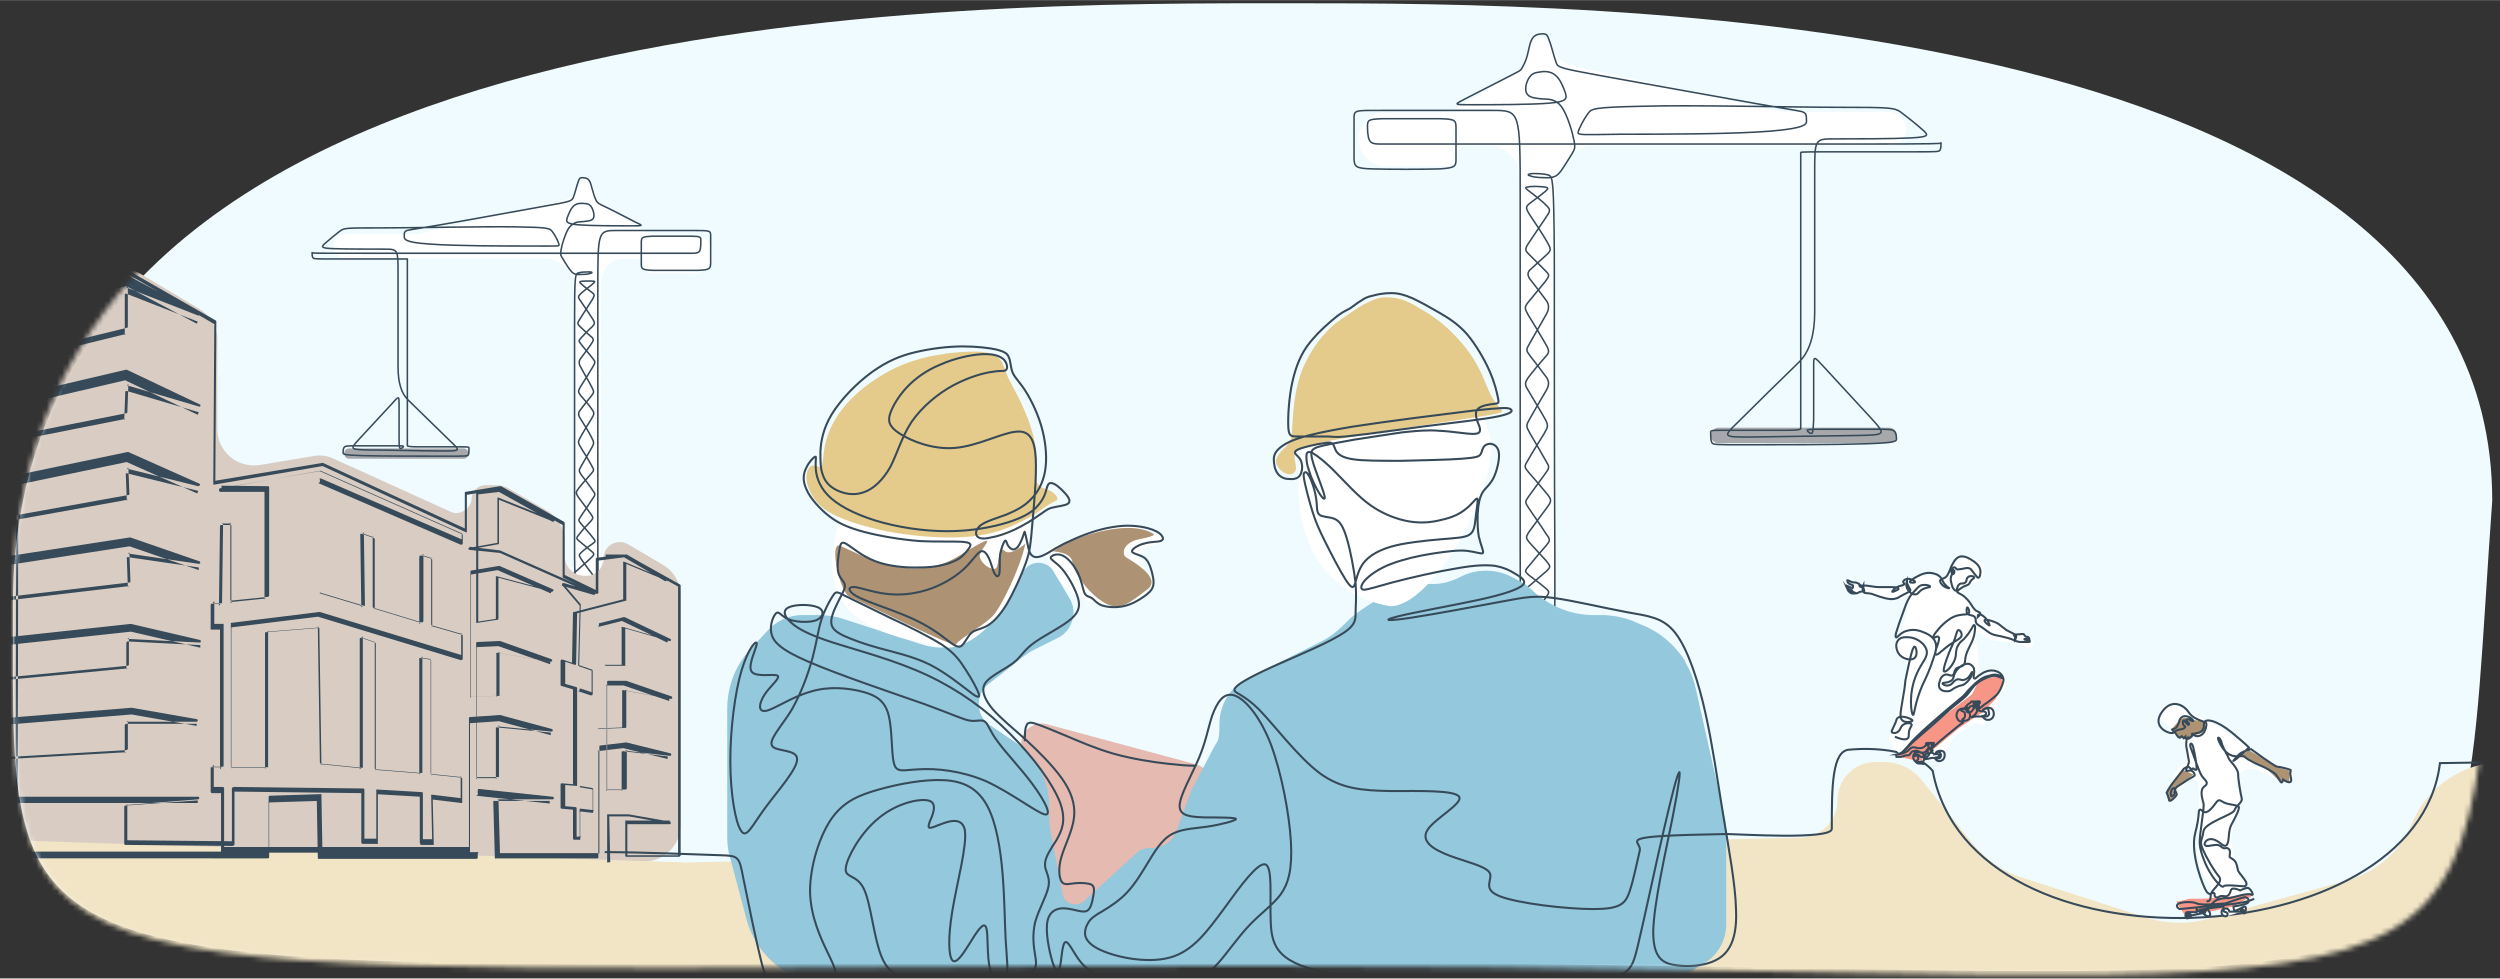
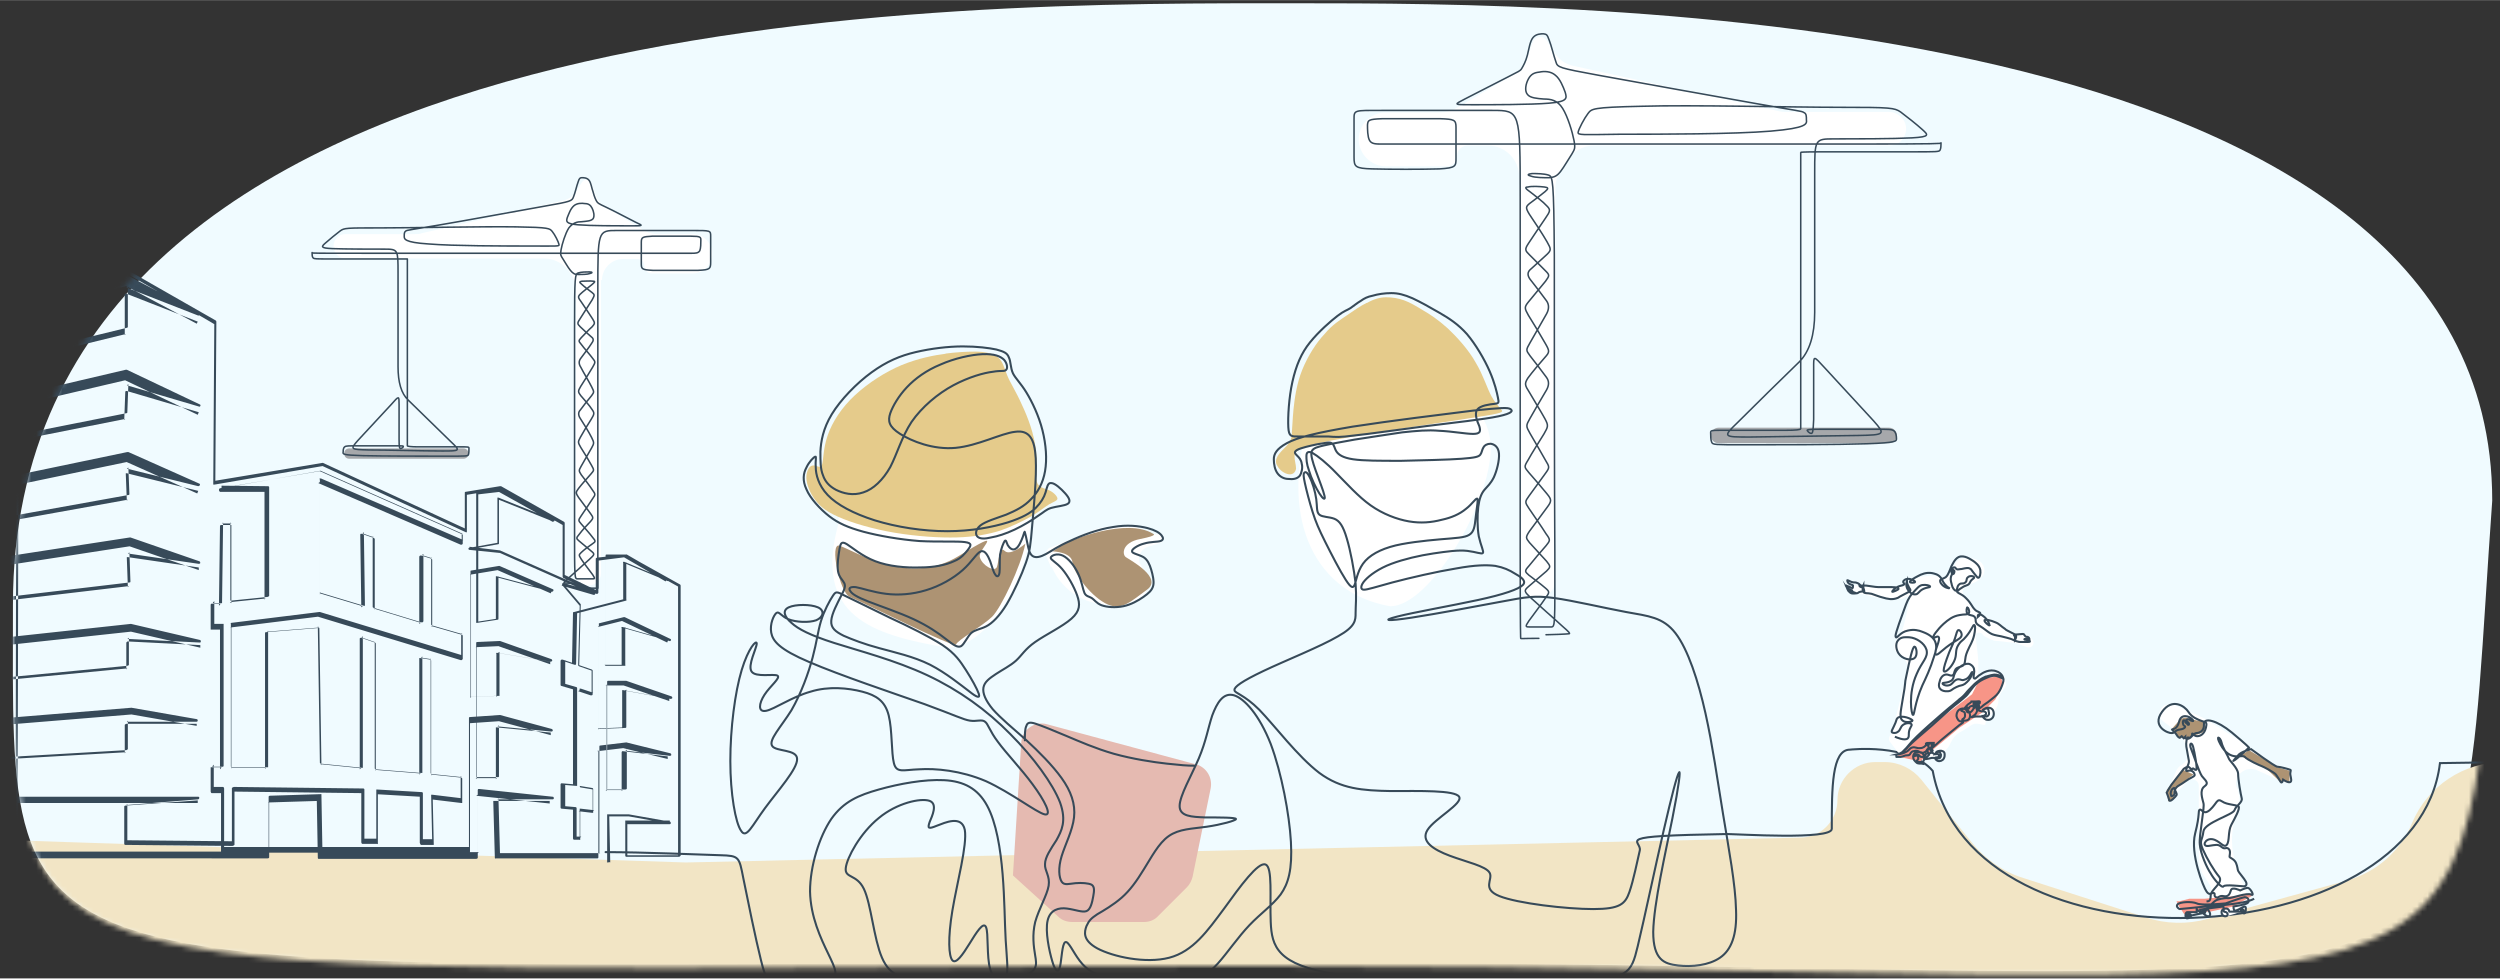
<svg xmlns="http://www.w3.org/2000/svg" id="Calque_1" width="170.4mm" height="66.7mm" version="1.1" viewBox="0 0 483 189">
  <rect x="0" y="0" width="483" height="189" fill="#333333" stroke="none" />
  <defs>
    <style>
      .st0 {
        mask: url(#mask);
      }

      .st1 {
        stroke-linejoin: round;
        stroke-width: .3px;
      }

      .st1, .st2 {
        stroke-linecap: round;
      }

      .st1, .st2, .st3 {
        fill: none;
        stroke: #374a59;
      }

      .st4 {
        fill: #f0fbff;
      }

      .st5 {
        fill: #ad9373;
      }

      .st6 {
        fill: #e5cb8b;
      }

      .st7 {
        fill: #e5bab1;
      }

      .st8 {
        fill: #d9cdc3;
      }

      .st2 {
        stroke-width: .4px;
      }

      .st9 {
        fill: #d9d9d9;
      }

      .st10 {
        fill: #93c8dd;
      }

      .st11 {
        fill: #f2e5c5;
      }

      .st12 {
        fill: #f79587;
      }

      .st13 {
        fill: #fff;
      }

      .st14 {
        fill: #374a59;
      }

      .st15 {
        fill: #a6a8ab;
      }

      .st3 {
        stroke-miterlimit: 10;
        stroke-width: .4px;
      }
    </style>
    <mask id="mask" x="-17.5" y="-2.4" width="542" height="196.5" maskUnits="userSpaceOnUse">
      <g id="mask0_10627_2602">
        <path class="st9" d="M483,95.6c-8,113,8,91-239.5,91S2.5,196.6,2.5,116.1C2.5-4.4,187.5-2.4,251.5-2.4c53.4,0,231.5,0,231.5,98Z" />
      </g>
    </mask>
  </defs>
  <path class="st4" d="M481.5,96.7c-8,110.8,8,89.2-238.8,89.2S2.5,195.7,2.5,116.8C2.5-1.3,186.9.6,250.7.6c53.3,0,230.8,0,230.8,96.1Z" />
  <g class="st0">
    <g>
      <path class="st13" d="M116.1,54v56.7c0,.5-.1.9-.4,1.3-1.3,2-4.4,1-4.4-1.3v-54.5c0-1.1-.3-2.1-.8-3l-.2-.3c-1.1-1.8-3-3-5.2-3h-38.3c-2.3,0-3.2-2.9-1.4-4.3.4-.3.9-.4,1.4-.4h13.4c.5,0,.9,0,1.4-.2l27.3-6.3c1.1-.3,2.1-1,2.6-2l.9-1.5c.2-.3.5-.5.9-.5s.9.3,1,.7l.7,2.1c.3.9.9,1.7,1.8,2.3l7.3,4.5c.9.6,2,.9,3.1.9h6.6c2.1,0,3.8,1.7,3.8,3.8s-1.7,3.8-3.8,3.8h-7.9c-.8,0-1.4-.6-1.4-1.4s-.6-1.4-1.4-1.4h-2.7c-2.3,0-4.1,1.9-4.1,4.1Z" />
      <path class="st15" d="M332,82.6h33c.8,0,1.5.7,1.5,1.5h0c0,.8-.7,1.5-1.5,1.5h-33c-.8,0-1.5-.7-1.5-1.5h0c0-.8.7-1.5,1.5-1.5Z" />
      <path class="st15" d="M67.5,86.6h22c.6,0,1,.4,1,1h0c0,.6-.4,1-1,1h-22c-.6,0-1-.4-1-1h0c0-.6.4-1,1-1Z" />
      <path class="st1" d="M113.2,113.6c2.3,0,2.3,0,2.3,0,0,0,0-.2,0-11.7,0-11.5,0-34.4,0-45.9,0-11.5,0-11.5,3.7-11.5s10.9,0,14.5,0c3.6,0,3.6,0,3.6,1.1s0,3.7,0,5c0,1.3-.1,1.5-2.4,1.6-2.2,0-6.6,0-8.8,0-2.2-.1-2.2-.3-2.2-1.4s0-3,0-4c0-1,.2-1.1,2.1-1.2,1.9,0,5.6,0,7.5,0,1.9,0,1.9.2,1.9.8,0,.6,0,1.5-.2,2-.3.5-.8.5-1.7.5h-14.5c-12.3,0-35.5,0-47.1,0-11.6,0-11.6,0-11.6-.1s0,0,0,.2,0,.6.2.8c.2.2.5.2,3.5.2s8.9,0,11.8,0c2.9,0,2.9,0,2.9,0,0,0,0,2,0,5.9v30.2c0,.1.7.2,2,.2,2,0,5.9,0,7.9,0,2,0,2,0,2,.3s0,.9-.1,1.2-.3.3-4.4.3-12,0-16-.1c-3.9-.1-3.9-.3-3.8-.7,0-.3,0-.8.3-1,.2-.2.7-.2,2.6-.2s5.3,0,7,0c1.7,0,1.8,0,1.7.2,0,.1-.3.3-.5.3-.2,0-.3-.1-.3-1.8,0-1.7,0-5,0-6.7,0-1.7,0-1.7-1.5,0-1.6,1.7-4.8,5.2-6.4,6.9-1.6,1.8-1.5,1.8,2,1.9,3.6,0,10.6.2,14.2.2,3.6,0,3.6,0,1.6-1.9-2-2-6.1-5.9-8.1-7.9-1.4-1.3-2-3.5-2-6.5,0-4.5,0-13.6,0-18.1,0-4.5,0-4.6-2.6-4.6-2.6,0-7.7,0-10.1-.1-2.4-.1-2.1-.4-1.3-1.1.8-.7,2-1.7,2.8-2.3.8-.6,1.2-.6,7.8-.6,6.6,0,19.7-.3,26.2-.2,6.5.1,6.5.3,7,.9s1.2,2,1.3,2.5c.1.4-.4.3-5.5.3-5.1,0-14.9,0-19.7-.4-4.8-.3-4.7-1-4.7-1.5,0-.5,0-.8.3-1,.3-.2.8-.2,6.1-1.1,5.4-.9,15.6-2.8,20.7-3.7,5.2-.9,5.3-1,5.6-1.8.3-.7.6-2.1.9-2.9.2-.7.4-.8.7-.8.4,0,1,0,1.4.5.4.5.5,1.5.8,2.3.2.8.5,1.5.7,1.8.2.3.3.4,1.8,1.1,1.5.7,4.3,2.2,5.7,2.9,1.5.7,1.6.7-1,.7s-7.7,0-10.1-.2c-2.5-.2-2.3-.7-2.1-1.4.3-.7.6-1.7,1.3-2.3.6-.5,1.5-.5,2.1-.4.7,0,1.1.3,1.4.9.3.6.5,1.5.2,2-.4.5-1.3.5-2.2.6-.9,0-1.7.2-2.5,1.2-.7,1.1-1.3,3.1-1.5,4.2-.2,1.1,0,1.2.3,1.7.4.6,1,1.7,1.5,2.3.5.6.8.8,1.5.8.7,0,1.8,0,2.3-.2.5-.1.5-.3-.1-.3-.6,0-1.6,0-2.2.2-.6.2-.7.6-.7,10.5,0,9.9,0,29.2,0,38.9,0,9.7,0,9.7.6,9.7s2,0,2.7,0c.7,0,.7,0,.2-.8-.5-.7-1.7-2.2-2.2-3-.5-.8-.5-.8,0-1.3.5-.5,1.6-1.3,2.2-1.7.6-.4.6-.5,0-1.2-.5-.7-1.7-2-2.2-2.6-.6-.7-.6-.7,0-1.6.6-.9,1.7-2.5,2.2-3.3.6-.8.5-.9,0-1.6-.5-.8-1.6-2.2-2.2-3-.5-.8-.5-.8,0-1.7.5-.9,1.5-2.6,2-3.5.5-.9.5-1,0-2-.5-1-1.6-2.8-2.2-3.7-.4-.6-.4-1.2,0-1.6.5-.7,1.6-2.1,2.2-2.8.5-.7.5-.7,0-1.7-.5-1-1.6-2.8-2.1-3.8-.4-.6-.4-1.2,0-1.7.5-.7,1.6-2.1,2.1-2.9.4-.5.4-.9,0-1.2-.6-.5-1.7-1.5-2.2-2-.6-.6-.6-.7,0-1.6.6-.9,1.7-2.7,2.3-3.6.5-.9.5-1,0-1.4-.5-.4-1.5-1.1-2-1.6-.5-.4-.5-.5,0-.6.6,0,1.7-.1,2.2,0,.5,0,.3.2-.3.7-.6.5-1.7,1.3-2.2,1.8-.5.5-.4.7.2,1.5.6.9,1.7,2.5,2.2,3.3.5.8.4.9-.1,1.5-.6.5-1.6,1.6-2.1,2.1-.5.6-.6.6,0,1.3.5.7,1.7,2,2.2,2.7.6.7.5.8,0,1.7-.6,1-1.7,2.8-2.3,3.7-.6,1-.5,1.1,0,1.8.6.7,1.7,1.9,2.2,2.7.5.7.4.9-.2,1.9-.6.9-1.6,2.6-2.1,3.5-.5.9-.4,1,.1,1.9.6.9,1.6,2.6,2.1,3.5.5.9.5.9-.1,1.6-.6.7-1.8,2-2.4,2.8s-.6.9,0,1.8c.6.8,1.8,2.4,2.3,3.1.6.8.5.9,0,1.5-.6.6-1.7,1.8-2.2,2.5-.6.7-.6.8,0,1.3.6.5,1.8,1.5,2.4,2,.6.5.6.6-.4,1.5-1,.9-3,2.7-4,3.6-1,.9-1,.9-.9,1,0,0,.2,0,3.1.1" />
      <path class="st13" d="M293.5,34.1v77.9c0,.7.2,1.4.6,2,2,2.8,6.4,1.4,6.4-2V36.3c0-1.1.3-2.2.9-3.1l1.4-2.2c1.1-1.8,3-2.9,5.1-2.9h57.1c3.2,0,4.5-4.1,1.8-5.9-.5-.4-1.2-.6-1.8-.6h-19.8c-.4,0-.9,0-1.3-.1l-39.9-8.8c-1.6-.3-2.9-1.3-3.8-2.7l-1.3-2.1c-.3-.5-.8-.8-1.3-.8s-1.3.4-1.5,1.1l-1,2.9c-.4,1.3-1.3,2.4-2.6,3.2l-11.2,6.6c-.9.5-2,.8-3,.8h-10.6c-2.9,0-5.2,2.4-5.2,5.2s2.4,5.2,5.2,5.2h11.8c1.1,0,2-.9,2-2s.9-2,2-2h4c3.3,0,6,2.7,6,6Z" />
      <path class="st1" d="M297.3,123.3c-3.3,0-3.4.1-3.5,0,0,0-.1-.3-.1-17.3,0-17,0-50.9,0-67.8,0-16.9,0-16.9-5.4-16.9s-16,0-21.4,0c-5.3,0-5.3-.1-5.3,1.7s0,5.4,0,7.3c0,1.9.2,2.2,3.5,2.3,3.3.1,9.8.1,13,0,3.2-.2,3.2-.5,3.2-2.1s0-4.4,0-5.9c0-1.5-.3-1.6-3.1-1.7-2.8,0-8.3,0-11.1,0-2.8.1-2.8.3-2.9,1.2,0,.8,0,2.3.4,3,.4.7,1.2.7,2.5.7h21.4c18.1,0,52.3,0,69.4,0,17.1,0,17.1-.1,17.1-.2s0,0,0,.2,0,.9-.2,1.2c-.2.3-.7.3-5.2.3s-13.1,0-17.4,0c-4.3,0-4.3.1-4.3.1,0,0,0,2.9,0,8.7v44.7c0,.2-1,.3-2.9.3-2.9,0-8.7,0-11.6,0-2.9,0-2.9,0-2.9.5s0,1.4.2,1.8c.2.5.5.5,6.5.5s17.7,0,23.5-.2c5.8-.2,5.7-.5,5.7-1,0-.5-.1-1.2-.5-1.5-.4-.3-1-.3-3.9-.3s-7.8,0-10.3,0c-2.5,0-2.7.1-2.5.3.1.2.5.5.7.5.3,0,.4-.2.5-2.7,0-2.5,0-7.4,0-9.9,0-2.5-.1-2.5,2.2,0,2.3,2.5,7,7.6,9.4,10.2,2.3,2.6,2.2,2.7-3,2.8-5.2.1-15.6.2-20.9.3-5.2,0-5.3,0-2.4-2.8,2.9-2.9,8.9-8.8,11.9-11.7,2-2,3-5.2,3-9.6,0-6.7,0-20.1,0-26.8,0-6.7,0-6.7,3.8-6.7,3.8,0,11.4,0,15-.2,3.6-.2,3.1-.6,2-1.6-1.1-1-3-2.5-4.2-3.4-1.2-.8-1.8-.9-11.5-.9-9.7,0-29-.5-38.6-.2-9.6.2-9.6.5-10.3,1.4-.7.9-1.8,3-1.9,3.6s.6.5,8.2.4c7.6,0,21.9,0,29-.6s7-1.4,6.9-2.2c0-.7,0-1.2-.5-1.4-.4-.3-1.2-.3-9.1-1.7-7.9-1.4-22.9-4.1-30.6-5.5-7.6-1.4-7.9-1.5-8.2-2.6-.4-1.1-.9-3.2-1.3-4.2-.4-1.1-.5-1.1-1.1-1.2-.5,0-1.4,0-2,.7-.6.7-.8,2.2-1.1,3.4-.3,1.2-.8,2.1-1.1,2.6-.3.5-.5.5-2.6,1.6-2.1,1.1-6.3,3.2-8.4,4.3-2.1,1.1-2.3,1.1,1.4,1.1s11.3,0,14.9-.3c3.7-.3,3.4-1,3.1-2.1-.4-1.1-1-2.6-1.9-3.3-.9-.8-2.2-.8-3.1-.6-1,.1-1.6.4-2.1,1.3-.5.9-.8,2.3-.2,3,.5.7,1.9.8,3.2.9,1.3,0,2.6.2,3.6,1.8,1,1.6,1.9,4.6,2.2,6.2.3,1.6.1,1.7-.4,2.6-.6.9-1.5,2.5-2.2,3.4-.7.9-1.2,1.1-2.2,1.2-1,0-2.7,0-3.5-.3-.8-.2-.7-.4.2-.5.8,0,2.3,0,3.2.3.8.3,1,.9,1.1,15.5,0,14.6,0,43.2.1,57.5,0,14.3.1,14.3-.8,14.3s-2.9,0-3.9,0c-1,0-1.1,0-.3-1.2.8-1.1,2.4-3.2,3.2-4.4.8-1.1.8-1.2,0-1.9-.8-.7-2.4-1.9-3.2-2.5-.8-.7-.9-.8,0-1.8.8-1,2.4-2.9,3.3-3.9.8-1,.9-1.1,0-2.3-.8-1.3-2.5-3.7-3.3-4.9-.8-1.2-.8-1.3,0-2.4.8-1.1,2.4-3.3,3.2-4.4.8-1.1.8-1.2,0-2.5-.7-1.3-2.2-3.8-3-5.2s-.8-1.5,0-2.9c.8-1.4,2.4-4.2,3.2-5.5.5-.9.5-1.7,0-2.4-.8-1.1-2.4-3.2-3.2-4.2-.8-1.1-.8-1.1,0-2.5.8-1.4,2.4-4.2,3.2-5.6.5-.9.5-1.8,0-2.5-.8-1.1-2.4-3.2-3.2-4.2-.5-.7-.5-1.3,0-1.8.8-.7,2.4-2.2,3.3-3,.8-.8.8-1,0-2.4-.8-1.4-2.5-4-3.4-5.3-.8-1.3-.7-1.5,0-2.1.8-.6,2.3-1.7,3-2.3.7-.6.7-.8-.1-.9-.8-.1-2.5-.2-3.2,0-.7,0-.5.3.5,1,.9.7,2.5,1.9,3.2,2.7.7.7.6,1-.3,2.3-.9,1.3-2.5,3.7-3.3,4.9-.8,1.2-.6,1.4.2,2.2.8.8,2.3,2.3,3.1,3.1.8.8.8.9,0,2-.8,1-2.5,3-3.3,4-.8,1-.8,1.2,0,2.6.9,1.4,2.5,4.1,3.3,5.5.8,1.4.8,1.6-.1,2.6-.9,1-2.5,2.9-3.3,4-.7,1.1-.6,1.4.3,2.8.8,1.4,2.3,3.8,3,5.1.7,1.3.6,1.5-.2,2.9-.8,1.3-2.4,3.8-3.1,5.1-.8,1.3-.7,1.3.2,2.4.9,1,2.6,3,3.5,4.1.9,1.1.9,1.4,0,2.6-.9,1.2-2.6,3.5-3.4,4.6-.8,1.2-.7,1.3,0,2.2.8.9,2.5,2.7,3.3,3.6.8,1,.8,1.1,0,1.9-.9.8-2.6,2.2-3.5,3-.9.8-.9.9.6,2.3,1.5,1.4,4.4,3.9,5.9,5.3,1.5,1.3,1.5,1.4,1.4,1.5-.1,0-.3.1-4.5.2" />
-       <path class="st8" d="M.5,63.8v92.5c0,3.8,3,6.9,6.8,7l117,3.1c3.9.1,7.2-3.1,7.2-7v-44.3c0-2.5-1.3-4.8-3.4-6l-6.8-4c-.5-.3-1-.4-1.6-.4-1.7,0-3.1,1.4-3.1,3.1h0c0,1.9-1.5,3.4-3.2,3.4h-.5c-2.1,0-3.8-1.7-3.8-3.8v-2.9c0-2.4-1.3-4.6-3.3-5.8l-7.6-4.4c-.7-.4-1.5-.6-2.4-.6h-2c-1.5,0-2.7,1.2-2.7,2.7s-2.1,3.3-3.9,2.5l-22.7-10.3c-1.3-.6-2.7-.8-4.1-.5l-10.2,1.7c-4.3.7-8.2-2.6-8.2-6.9v-17.2c0-2.5-1.3-4.7-3.4-6l-11.4-6.8c-1.7-1-3.8-1.3-5.7-.7l-16.1,5c-2.9.9-4.9,3.6-4.9,6.7Z" />
      <path class="st11" d="M-17.5,178.2c0-9,7.5-16.3,16.5-16l133.5,4.4,215.3-4.8c4,0,7.2-3.3,7.2-7.3s3.3-7.3,7.3-7.3h1.8c2.8,0,5.4,1.3,7.1,3.4l9.8,12.2c2.6,3.2,6,5.6,9.9,6.8l23.6,7.6c3.9,1.3,8.1,1.4,12,.3l26.9-7.4c5.7-1.6,10.4-5.7,12.6-11.1,3-7.2,10-11.8,17.7-11.8h19.7c11.6,0,21,9.4,21,21v5c0,11.6-9.4,21-21,21H-1.5c-8.8,0-16-7.2-16-16Z" />
      <path class="st7" d="M230.9,147.6l-28.6-7.7c-2.4-.7-4.9,1.1-5,3.6l-1.6,25.6,8.8,8c.7.7,1.7,1,2.7,1h13.8c1.1,0,2.1-.4,2.8-1.2l5.5-5.5c.6-.6.9-1.3,1.1-2l3.5-17.1c.4-2.1-.8-4.1-2.9-4.7Z" />
-       <path class="st10" d="M141.1,165.8l3.1,11.7c2,7.5,8.7,12.7,16.4,12.7h157.1c3.1,0,6.2-.9,8.9-2.5l2.4-1.5c2.8-1.5,4.5-4.5,4.5-7.6v-17.5c0-1.3-.1-2.5-.4-3.7l-5.5-24.5c-.4-1.8-1.1-3.5-2-5v-.2c-2.1-3.2-5-5.7-8.4-7l-1.6-.7c-2-.8-4.2-1.2-6.3-1.2h-1.4c-4.1,0-8-1.5-11.1-4.1l-1.1-1c-.7-.6-1.5-1.2-2.4-1.6l-1.1-.6c-3.2-1.7-7-1.7-10.2,0-1.6.8-3.3,1.3-5.1,1.3h-1.4c-3.2,0-6.4,1-9,2.7l-3.5,2.3c-.9.6-1.8,1.3-2.6,2.1l-.9.9c-1.3,1.3-2.8,2.4-4.4,3.2l-14.1,7c-3.3,1.7-5.4,5.1-5.4,8.8s-.4,3.2-1.1,4.6l-4.4,8.4-2.8,7.7c-.7,2-2.6,3.3-4.7,3.3s-2.5.5-3.4,1.3l-9.8,9c-.5.4-1.1.6-1.7.6-1.2,0-2.2-.8-2.4-2l-2.3-11.9c-.2-1.1-.3-2.1-.3-3.2v-1.8c0-5.1-2.5-9.8-6.8-12.6l-4.6-3.1c-1.4-.9-2.2-2.4-2.2-4.1s.7-2.9,1.9-3.9l2.6-2,3.6-2.9c.9-.7,1.9-1.4,3-1.9l4.2-2.1c.8-.4,1.4-.9,1.9-1.6,1.3-1.8,1.5-4.2.3-6.1l-3.1-5.2c-.6-1-1.7-1.6-2.9-1.6s-2.4.7-3,1.9l-2.9,5.8c-.8,1.6-1.9,3-3.2,4.1l-1.8,1.6c-.5.4-1,.8-1.5,1.1-3,1.9-6.6,2.4-10,1.3l-15.1-4.9c-1.7-.6-3.5-.8-5.3-.8h-2.8c-2.5,0-5,1.1-6.7,3l-3.4,3.7c-2.9,3.1-4.4,7.2-4.4,11.5v24.7c0,1.5.2,2.9.6,4.3Z" />
      <path class="st13" d="M203,109.4l-.9-2.1c0-.1,0-.3,0-.4,0-.5.3-.9.7-1.1l4.3-1.7,3.6-1.5c1.6-.7,3.3-1,5-1h2.2c1.1,0,2.2.3,3.2.8l1.2.6c.2.1.5.2.7.2h.8c.5,0,.9.4.9.9s-.2.7-.6.8l-2.3.7c-1.2.4-1.9,1.5-1.7,2.8,0,.2.1.5.3.7l.9,1.6c.8,1.5.6,3.4-.6,4.6-.6.6-1.4,1-2.3,1.1l-2.8.3c-5.3.6-10.3-2.3-12.4-7.2Z" />
      <path class="st13" d="M199,101.1c0,10.5-8.3,24-16,24-14.5-2.5-26-6-21-24,0-10.5,9.2-16,16.9-16s20.1,5.5,20.1,16Z" />
      <path class="st13" d="M288,86.6c0,10.5-11.7,30.5-19.4,30.5-14.5-2.5-21.1-16.5-16.1-34.5,0-10.5,8.3-9,16.1-9s19.4,2.5,19.4,13Z" />
      <path class="st6" d="M182.8,68.3c-2.4.3-5.4.9-8.6,2.2-3.1,1.3-6.4,3.4-9,5.8-2.6,2.4-4.4,5.2-5.3,7.8-.9,2.6-.8,4.9-1.1,5.7-.3.8-1.1,0-1.7.1-.7,0-1.2.9-1.3,2s.4,2.7,1.3,4.1c.9,1.4,2.1,2.6,4.8,3.8,2.7,1.2,6.8,2.4,11,3.1,4.2.7,8.6,1,12,.9,3.4-.1,6-.6,8.3-1.3,2.3-.8,4.5-1.9,6.1-2.8,1.6-1,2.6-1.8,3.4-2.3.9-.5,1.6-.7,1.6-1.1,0-.4-.7-1.2-1.6-1.6-.9-.4-2.1-.5-2.4-1.7-.3-1.2.2-3.5-.2-6.3-.3-2.8-1.5-6.1-2.7-8.6-1.1-2.5-2.2-4.1-2.8-5.6-.6-1.4-.8-2.7-1.8-3.5-1-.8-2.7-1.1-4.4-1.1-1.7,0-3.5.1-5.9.4h0Z" />
      <path class="st6" d="M264,58.5c-1.2.6-2.5,1.5-3.8,2.4-1.3.9-2.8,1.8-4.3,3.6-1.6,1.7-3.2,4.2-4.3,6.9-1.1,2.7-1.5,5.7-1.7,7.7-.2,2.1-.2,3.2-.3,4.2,0,.9-.1,1.6-.6,2.3-.5.7-1.4,1.4-1.9,2.1-.6.8-.8,1.6-.3,2.3.4.8,1.4,1.5,2.2,1.6.8.1,1.3-.4,1.4-1.1,0-.7-.3-1.6-.3-2.4s.4-1.7,7-3c6.6-1.3,19.4-3.2,26-4.2,6.7-1,7.2-1.2,7.1-1.6-.2-.4-1.1-1.1-2-2.7-.9-1.6-1.6-4.1-3.1-6.6-1.4-2.5-3.6-4.9-5.4-6.6-1.9-1.7-3.4-2.7-4.8-3.5-1.3-.8-2.5-1.5-3.6-1.9-1.1-.4-2.3-.6-3.5-.6-1.2,0-2.5.4-3.7,1.1h0Z" />
      <path class="st5" d="M204.6,105.6c2.3-1.5,13.2-5.6,18.2-2.5,0,0,1.1.3-2.5,1s-3.5,3-2.8,3.5,7.3,4,4.1,6.3-5,4.3-8.1,2.6-6.1-5.9-6.3-7.9-3.8-2.1-3.8-2.1l1.2-.8Z" />
      <path class="st5" d="M198.1,105c-.9,4.5-4.7,12.4-6.4,14.1s-6.8,4.6-7,5.4-18.5-8.4-20.5-9.2-4-10.6-2-9.9c3.2,1.1,13.4,7.9,23,2s3.7-1.4,4.1.2,2.9,3,3.3,1.9.4-4.2,1.5-3.1,4-1.4,4-1.4Z" />
      <path class="st2" d="M117,164.6c7.2,0,18.6.5,22.2.6,3.6.1,3.6.3,4.4,4.4.8,4,2.4,11.8,3.4,15.8,1,4,1.2,4.2,3.8,4.4,2.6.2,7.4.3,9.4-.4,2-.7,1.2-2.3-.2-5.2-1.4-2.9-3.4-7.1-3.5-12,0-4.9,1.8-10.6,4.1-14,2.4-3.4,5.3-4.6,9.2-5.7,3.9-1.1,8.8-2,12.6-1.8,3.8.2,6.5,1.6,8.3,4.9,1.8,3.3,2.6,8.4,3,13.2.4,4.8.4,9.3.6,12.8.2,3.5.6,6.1,0,7.2-.6,1.1-2.3.8-3-1.6-.7-2.4-.3-7-.8-8.1-.5-1.2-1.9,1.1-3.2,3.2-1.3,2.1-2.6,4-3.3,3.2-.7-.8-.9-4.2,0-9.6.9-5.4,2.9-12.7,2.4-15.6-.6-2.9-3.8-1.4-5.4-.8-1.7.7-1.8.5-1.4-.7.5-1.2,1.6-3.5,0-4.1-1.7-.6-6.3.4-9.8,3.3-3.6,2.9-6.2,7.7-6.4,9.7-.2,2,2.1,1.1,3.5,4,1.4,2.9,1.9,9.6,3.5,13.3,1.6,3.7,4.2,4.3,9.4,4.5,5.3.2,13.2,0,17-.8,3.8-.8,3.5-2.3,3.2-4.1s-.6-4,0-6.5c.7-2.5,2.3-5.2,2.6-7,.3-1.9-.8-2.9-.7-4.2,0-1.3,1.1-2.9,2.2-4.6,1-1.8,2-3.7.7-7.3-1.4-3.6-5.1-8.7-9.6-13.2-4.5-4.6-9.9-8.5-16.1-11.4-6.2-2.9-13.2-4.7-17.9-6.2-4.7-1.5-7-2.7-8.3-3.9-1.4-1.2-1.8-2.4-.5-3,1.3-.6,4.2-.6,5.6,0,1.4.6,1.1,1.9-.3,2.5-1.4.5-3.9.4-5.4-.2-1.4-.6-1.8-1.6-2.3-1.2-.5.4-1.3,2.1-1,3.8.3,1.6,1.5,3.2,7.4,5.7,5.8,2.5,16.2,6,22.2,8.1,6,2.2,7.5,3,8.8,3.2,1.3.2,2.3-.3,2.9.2.6.4.9,1.8,2.5,3.9,1.6,2.2,4.5,5.2,6.7,8.2,2.3,3.1,3.9,6.2,2.3,5.8s-6.5-4.2-11.3-6.4c-4.9-2.1-9.8-2.5-12.9-2.3-3.1.1-4.4.8-4.9-1.2-.5-1.9-.3-6.4-1-9.2-.7-2.8-2.4-3.9-5.1-4.6-2.7-.7-6.5-1.1-10,0-3.6,1-7,3.4-8.6,3.7-1.6.3-1.4-1.4-.3-3.1,1.1-1.7,3.2-3.3,2.5-3.7-.7-.4-4.2.4-5-.8-.8-1.2,1-4.5,1-5.4,0-.8-1.6.8-2.9,5.1-1.3,4.3-2.2,11.3-2.2,17.6,0,6.3,1,12,2.1,13.5,1,1.6,2.1-1,4.6-4.4,2.5-3.4,6.3-7.6,6.2-9.5,0-1.9-4.1-1.4-4.8-2.5-.8-1.1,1.7-3.7,3.7-6.9,1.9-3.3,3.3-7.2,4.1-10.2.8-3,1-5,1.6-7,.6-2,1.7-4,2.3-4.9.6-.9.7-.9,2.4,0,1.7.8,4.9,2.4,8.6,4.2,3.7,1.7,7.7,3.7,10.2,5.3,2.5,1.7,3.4,3.1,4.5,4.8,1.1,1.7,2.2,3.7,2.5,4.6.3.9-.3.8-1.9-.5-1.6-1.2-4.4-3.5-7.5-5.1-3.2-1.6-6.9-2.4-9.8-3.2-3-.8-5.3-1.7-6.9-2.4-1.6-.8-2.5-1.5-2.4-2.9.1-1.4,1.2-3.4,1.9-4.8.7-1.3.9-1.9.6-2.5-.3-.6-1-1.1-1.2-2.3-.2-1.2.1-3.1.3-4.3.2-1.1.4-1.5,1.4-.9,1,.6,2.9,2.3,5.5,3.3,2.6,1,5.9,1.3,8.7,1.2,2.8,0,5-.5,6.5-1.2,1.5-.6,2.1-1.5,2.7-2.2.5-.7,1-1.3-.6-1.5-1.5-.2-5.1,0-8.8-.2-3.8-.3-7.8-1-10.8-1.8-2.9-.8-4.8-1.6-6.6-3-1.8-1.4-3.7-3.5-4.4-5.2-.8-1.7-.6-3.1,0-4.2.5-1.1,1.4-2,1.7-2.1s0,.6.1,2c0,1.4.5,3.5,2.3,5.4,1.8,1.9,5,3.6,9.1,4.9,4.2,1.3,9.3,2.1,14,2.1,4.7,0,8.8-.8,11.7-1.7,2.8-.9,4.4-1.8,5.4-2.8,1-1,1.6-2,1.9-3,.3-1,.4-1.9,1.1-1.8.7,0,1.9,1.1,2.7,2,.8.9,1.1,1.6.5,2-.6.4-2.2.5-3.2.8-1,.3-1.4.8-2.5,1.5-1.1.8-2.9,1.9-4.6,2.7-1.7.8-3.3,1.3-4.5,1.5-1.2.3-2.1.3-2.6-.1-.5-.4-.5-1.4.5-2.2,1-.8,3.1-1.4,5-2.1,1.9-.8,3.5-1.6,4.8-3,1.3-1.3,2.3-3.1,2.7-5.4.4-2.3.2-5.1-.5-7.9-.7-2.8-2-5.5-3.1-7.3-1.1-1.8-2.1-2.7-2.6-3.7-.5-1.1-.4-2.3-.8-3.1-.3-.8-.9-1.1-2.4-1.5-1.4-.3-3.7-.6-6.5-.6-2.8,0-6.1.4-9.1,1.1-3,.7-5.6,1.8-8.5,3.9-2.9,2.1-6,5.3-7.7,8.1-1.7,2.8-2.1,5.3-2.2,7.2,0,1.9,0,3.4.5,4.6.4,1.2,1.2,2.1,2.5,2.8,1.4.7,3.3,1.2,5.3.5,1.9-.6,3.8-2.4,5.2-4.9,1.3-2.5,2.2-5.8,4.1-8.7,2-2.9,5.1-5.5,8.1-7.1,3-1.6,5.9-2.4,7.6-2.6,1.7-.3,2.3,0,2.6-.4.3-.3.2-1.2-.4-1.9-.7-.7-1.9-1.2-4.2-1.1-2.2.1-5.4.8-8.1,2-2.7,1.1-4.9,2.7-6.5,4.4-1.6,1.7-2.7,3.6-3.2,5-.5,1.5-.3,2.6,1.9,4,2.2,1.4,6.4,3.1,10.7,2.7,4.3-.4,8.8-2.8,11.5-3.1,2.7-.4,3.8,1.3,4,5.1.2,3.8-.4,9.7-.7,13.2-.3,3.5-.4,4.7-1.2,7s-2.3,5.6-3.7,8c-1.4,2.3-2.8,3.7-4,4.3-1.2.6-2.1.6-2.9,1.3-.7.7-1.3,2.1-1.9,2.5-.7.4-1.6-.3-3-1.4-1.4-1.1-3.4-2.5-6.2-3.8-2.8-1.3-6.4-2.5-8.7-3.4-2.3-.9-3.2-1.5-3.5-2-.4-.5-.2-.9,1-.8,1.2.2,3.4,1,5.9,1.3,2.4.3,5.1.1,7.7-.7,2.7-.8,5.3-2.3,7.1-3.9,1.8-1.6,2.7-3.3,3.5-3.6.8-.3,1.4.9,1.8,1.9.4,1.1.6,2.1,1,2.6.3.5.7.4.8-.4s0-2.1.1-3.4c.2-1.3.7-2.4.9-2.7.3-.3.3.2.6.8.3.5.9,1.1,1.5.7.6-.3,1.1-1.5,1.4-2.3.3-.8.3-1.2.4-.9.1.3.3,1.2.5,2.2.2,1,.4,2,1,2.4.6.4,1.5.2,2.6-.4,1.1-.6,2.3-1.5,4.6-2.5,2.3-1.1,5.5-2.3,8.3-2.7,2.8-.5,5.1-.2,6.7.2,1.5.4,2.3.9,2.7,1.4.4.5.4.9-.2,1.1-.6.2-1.9.1-3.2.5-1.2.3-2.4,1.1-2.3,1.5,0,.4,1.3.6,2.2,1.1.8.5,1.2,1.4,1.5,2.4.3,1,.6,2.3.4,3.1-.2.9-.9,1.5-1.9,2.2-1,.7-2.4,1.5-3.9,1.8-1.5.3-3.1.2-4.2-.2-1-.4-1.4-1.1-1.9-1.4-.5-.3-1.1-.3-1.4-1s-.5-2.2-1.2-3.7c-.7-1.5-1.9-3-3-3.5-1.1-.5-2.2,0-2.3.4s1.1.9,2.2,2.2c1.1,1.3,2.3,3.4,2.9,5.1.6,1.7.6,3-1.1,4.5-1.7,1.5-5,3.1-7,4.5-2,1.4-2.6,2.6-3.7,3.6-1.1,1-2.7,1.8-3.9,2.6-1.2.8-2.2,1.5-2.4,2.6-.2,1.1.4,2.5,1.8,4.2,1.5,1.7,3.9,3.7,6.4,5.9,2.5,2.3,5.1,4.9,6.9,7.4,1.8,2.5,2.7,5,2.4,7.6-.3,2.6-1.7,5.2-2.4,7.5-.7,2.3-.5,4.1,0,4.9.5.8,1.5.4,2.7.3,1.2-.1,2.5,0,3.1.3.6.4.5,1.2.3,2.3-.2,1.1-.5,2.5-1.3,2.8-.8.3-2.2-.3-3.8-.5-1.5-.2-3.2.2-3.7,2.3-.5,2.1.3,5.9.9,7.9.6,2.1,1.2,2.3,1.5,1,.3-1.4.4-4.4,1-4.7s1.5,1.9,2.8,3.6c1.3,1.7,2.9,2.9,6.6,3.5,3.7.7,9.6.8,13.2.4,3.6-.4,5.1-1.4,6.9-3.4,1.8-2,3.9-5.1,6.1-7.4,2.2-2.3,4.4-3.8,6-5.9,1.5-2.1,2.3-4.8,2-10.2-.3-5.3-1.8-13.3-3.9-18.9-2.2-5.6-5.1-8.8-7.1-9.4-2.1-.6-3.3,1.5-4.2,3.9-.8,2.4-1.2,5-2.6,8.3-1.4,3.3-3.7,7.2-3.7,9.2s2.3,2.1,5,2.2c2.7,0,5.8,0,5.9.3,0,.3-2.9,1.1-5.7,1.5-2.8.4-5.3.4-7.3,1.8-2,1.4-3.4,4.2-4.8,6.4-1.4,2.3-2.7,4.1-4.3,5.5-1.6,1.4-3.5,2.5-4.7,3.2-1.2.8-1.6,1.2-2.1,2.3-.4,1.1-.8,2.7,2.1,4.3,3,1.6,9.3,3,13.9,1.8,4.6-1.2,7.4-5.2,10.6-9.5,3.1-4.3,6.6-9.1,8-8.5,1.4.5.8,6.4,1,11.1.2,4.7,1.2,8.3,12.7,10.1,11.6,1.8,33.7,1.9,45.1,1.4,11.3-.4,11.8-1.4,13.1-6.8s3.4-15.4,5-22.3c1.6-6.9,2.6-10.8,3-11.3.3-.5,0,2.4-1.3,8.9-1.3,6.5-3.6,16.5-3.7,21.9,0,5.4,2.1,6.2,4.8,6.5,2.7.3,5.9,0,8.1-1.5s3.3-4.4,3.1-9.2c-.1-4.9-1.4-11.8-2.5-18.5-1.1-6.7-2-13.2-3.4-19.5-1.4-6.3-3.4-12.4-5.8-15.5-2.4-3.1-5.2-3.3-9.6-4.1-4.3-.8-10.2-2.2-13.9-2.7s-5.3-.2-10.1.7c-4.8.9-12.8,2.4-17.4,3.1-4.6.7-5.9.6-2.8-.2s10.5-2.1,15.6-3.2c5.1-1.1,7.9-2.1,8.7-2.9.8-.8-.4-1.6-1.5-2.2-1.1-.7-2.2-1.2-3.8-1.5-1.6-.2-3.8-.2-7.6.5-3.7.6-8.9,1.8-12.3,2.7-3.3.9-4.8,1.4-5.5,1.4-.7,0-.7-.8.2-1.8.9-1,2.7-2.3,5.1-3.2,2.4-.9,5.4-1.6,8.1-2s4.9-.7,6.6-.5c1.7.2,2.8.7,3,.4.2-.3-.4-1.4-.8-3.2-.3-1.7-.3-4.1-.1-5.7.2-1.6.6-2.6,1.2-3.3s1.2-1.2,1.8-2.4c.6-1.3,1.1-3.3,1-4.6-.1-1.3-.9-1.8-1.6-1.9-.7,0-1.2.3-1.4.7-.3.5-.3,1-.6,1.4-.3.4-.9.6-3.6.8-2.7.2-7.6.3-11.7.4-4.1,0-7.3,0-9.3-.3-2-.3-2.8-.9-3.2-1.5-.4-.6-.4-1.3-.9-1.6-.5-.3-1.4,0-2.8.2-1.4.3-3.2.7-3.9,1.1-.7.4-.4.7,0,1.1.4.4.8.8.9,1.6.2.7,0,1.7-.4,2.3-.5.6-1.3.7-2.2.6-.8,0-1.6-.4-2.1-1.1-.5-.7-.7-1.7-.7-2.7,0-1,.5-2,2.5-3.1s5.6-2,12.7-3.2c7.1-1.1,17.6-2.4,23.3-3.1,5.7-.6,6.7-.6,7.2-.3.5.3.5.8-2.3,1.4-2.8.6-8.5,1.2-14,1.9-5.5.7-10.8,1.5-13.8,1.8-3,.4-3.6.3-5.1.2-1.6,0-4.1,0-5.6,0-1.5,0-2,.1-2.1-1.8-.1-1.9.1-5.7.8-8.8.7-3.1,1.7-5.5,3.4-7.6,1.7-2.1,4-4.1,5.3-5.1s1.9-1.1,2.5-1.5c.6-.4,1.3-1,2-1.4.7-.5,1.3-.8,2.3-1,1-.3,2.3-.5,3.6-.5,1.3,0,2.5.3,4.1,1,1.5.7,3.3,1.7,5.2,2.8s3.6,2.2,5.3,4.1c1.7,2,3.4,4.9,4.4,7.2,1,2.3,1.4,4.1,1.6,5.1.2,1,.2,1.1-.7,1.2-.9.1-2.7.3-3.3,1.1-.6.8,0,2.3.4,3.2.3,1,.2,1.5-1.2,1.5-1.4,0-4.1-.5-6.5-.6-2.3-.2-4.3,0-7.2.3-2.8.4-6.5,1-9.2,1.4-2.7.5-4.5.8-5.8,1.1-1.3.3-2.2.5-2.5,1.2-.2.7.2,2,.8,3.7.6,1.7,1.5,3.9,1.7,4.9.2.9-.3.6-1-.5-.7-1.1-1.6-3-2-4.4-.5-1.4-.5-2.2-.5-2.8,0-.6.2-1.1,1.2-.6.9.5,2.7,1.9,4.6,3.9,2,2,4.2,4.5,6.6,6.2,2.4,1.7,5.1,2.7,7.4,3.1,2.3.4,4.4.2,6.3-.3,1.9-.4,3.5-1.1,4.7-2.1,1.2-.9,1.9-2.1,2.2-2,.2,0,0,1.4-.2,2.8-.2,1.4-.2,2.9-.8,3.7-.6.8-1.6,1-4.1,1.2-2.5.2-6.3.5-9.5,1.1s-5.6,1.7-7,3.2c-1.4,1.5-1.7,3.5-2,4.4-.3,1-.7,1-1.8-.7-1.1-1.7-2.8-5-4-7.4-1.2-2.4-1.8-3.8-2.4-5.7-.6-1.9-1.2-4.2-1.5-5.6s-.3-1.8-.1-2c.2-.2.5-.2,1,.8.5.9,1.1,2.8,1.3,4.3.2,1.4,0,2.5.6,3,.6.5,1.9.4,2.9.8,1,.4,1.7,1.4,2.4,3.8.7,2.3,1.4,6,1.7,8.7.2,2.7,0,4.3,0,5.7,0,1.4,0,2.6-3.4,4.5-3.4,2-10.2,4.7-14.4,6.7-4.2,2-5.7,3.1-5.6,3.7,0,.6,1.8.8,4.8,3.8,3,3.1,7.4,9,11.6,12.2,4.2,3.1,8.3,3.4,13.8,3.5,5.5,0,12.4-.2,13.2,1.1.8,1.3-4.7,4.2-6.1,6.4-1.4,2.2,1.1,3.8,4.3,5,3.2,1.2,7,2,7.7,3.3.7,1.3-1.6,3.1,1.9,4.5,3.5,1.4,12.9,2.5,18.1,2.5s6.2-1,7-3.3c.8-2.3,1.5-5.9,2-8,.5-2.1-6.1-2.8,16.9-3.2,1.9,0,20.2,1.2,20.2-1,0-7.9,0-15.3,3.5-15.3,0,0,11.4-1.3,16,4.1,7.5,40.3,93.5,35.9,98-1.5l33-.5M198,143c0-1.1,0-2.2.3-2.8.2-.6.6-.8,1.8-.4,1.2.4,3.2,1.2,5.8,2.3,2.6,1.1,5.8,2.5,9.3,3.5,3.6,1,7.5,1.6,10.2,1.9,2.7.3,4,.4,5.3.4" />
      <path class="st13" d="M368.5,129.6l-2.9,11.7c0,.2-.2.4-.3.6-.4.4-.5,1.1,0,1.6l1.3,1.7c.6.6,1.5,1,2.4,1h4.3c1.1,0,2-.7,2.8-1.5.7-.7.9-1.9,1.7-2.6.4-.4.9-.7,1.3-.9.8-.4,1.6-1.2,2.4-1.4.2,0,.5,0,.6,0,.5,0,1.5.5,1.5,0s.3-.6.6-1c.9-1.1,1.9-2.2,1.9-3.5s1.5-2.5,1.5-3-.2-.9-.3-1.4c-.1-.4-.4-.7-.7-.9s-.6-.2-.9-.1l-1.2.2c-.8.1-2.3,1.6-2.3.7v-3c0-1-.5-4.5-.5-5,0-.7,1-.8,1.4-.2h0c0,.1.2.2.3.3.6.3,1.6.9,2.3.9s2.5.3,3.6.4c.2,0,.5.1.7.2l1.6.6c.4.1.8,0,1-.2.3-.3.4-.8.1-1.2l-.2-.3c-.2-.4-.7-.6-1.1-.6h-1.2c-.7,0-1.4-.2-2-.7l-1.7-1.2c-.6-.4-1.2-.8-1.9-1.1h0c-1.6-.7-3-1.8-4.1-3.2l-.3-.4-.8-1.2c-.1-.2-.2-.4-.2-.6,0-.4.2-.8.6-1l.4-.2,1.5-.7c.3-.2.7-.4.9-.7l.3-.3c.2-.2.4-.5.4-.7.2-.7,0-1.4-.4-1.9l-.2-.2c-.3-.3-.7-.5-1.1-.6l-.7-.2c-.5-.1-.9-.1-1.4,0h-.4c-.6.2-1.1.6-1.4,1.2,0,0,0,.2-.1.3l-.3,1c0,.2-.2.4-.4.6-.2.2-.4.3-.6.4h-.3c-.6.3-1.2.3-1.8,0-.4-.1-.8-.2-1.3-.1l-1.7.2c-.7.1-1.4.5-2,1-.4.4-1,.8-1.6.9h-.5c-.4.2-.8.3-1.2.3h-2.4l-4.5-.5h-.8c-.4,0-.8.3-.8.8s.3.8.8.8h1c.1,0,.3,0,.4,0l1.9.5c1.3.3,2.6.5,3.9.5h1.8c.2,0,.3,0,.5-.1l.5-.3c.3-.2.8,0,.8.4s0,0,0,.1l-1.2,5c-.2.7-.4,1.3-.8,1.9l-.7,1.2c-.2.3-.3.6-.3,1,0,.6.3,1.2.8,1.5l.5.3c1,.7,1.5,1.9,1.2,3.1Z" />
      <path class="st12" d="M374.5,139.1l-8,7,4.5,1,1.5-1.5c.4-.4,2.2-1.8,3-2.5l3-2.5,4.5-3,2.5-2.5,1.5-3-.5-1.5-4,.5-1.5,3-6.5,5Z" />
      <path class="st13" d="M425.2,174.5l-2,.4c-.8.1-1.1,1.1-.7,1.7.3.4.8.5,1.2.4l2.3-.8,1.4-.6c.6-.2,1.3,0,1.6.6.3.5.9.8,1.5.7l1.3-.4c.8-.2,1.4-.8,1.8-1.5v-.2c.3-.5.4-1,.4-1.5v-.4c0-.9-.3-1.7-.7-2.4-.2-.3-.3-.6-.4-.9l-.6-1.6c-1.1-2.9-1.4-6.1-.7-9.1l.4-1.9c0-.3.2-.6.3-.9.5-1,.5-2.1.1-3.2v-.4c-.3-.3-.4-.7-.4-1.1,0-2.1,2.2-3.5,4.1-2.6l4.9,2.2s0,0,.1,0c.6.4,1.4,0,1.4-.8v-.6c0-.7-.5-1.2-1.2-1.2h-.6c-.4,0-.8-.1-1.1-.4l-4-3.1-8.5-5.4c-.7-.4-1.3-.8-2-1.1l-3.4-1.5-1.6-.7c-.6-.2-1.2-.2-1.7,0h-.2c-.6.4-1,1-1,1.7s.3,1.1.7,1.4l1.3,1,1.5,1.2c.7.5,1.1,1.2,1.4,2l.4,1.3c.4,1.2,0,2.4-1.1,3-.5.3-.8.7-1,1.2l-1.1,2.6c0,.1,0,.2,0,.4,0,.8,1,1.3,1.6.7l.9-.9.7-.8c.8-.9,2.3-.4,2.3.8v13.8c0,1.4.4,2.8,1.2,3.9l.8,1.2c.3.4.4.8.4,1.3,0,1-.7,1.9-1.8,2.1Z" />
      <path class="st12" d="M421,175.1l-.5-1h.5l2-.5h3c1.8-.2,5.6-.5,6-.5s2.2-.3,3-.5v.5l-3.5,2-4.5,1h-2l-3,.5-1-1.5Z" />
      <path class="st5" d="M419.5,140.9c1.3-1.4,2-2.6,3.1-2.2s3.2.7,3.2.7c0,0,.5,1.7-.3,2.1s-3.1,1-3.1,1h-1.3c0,0-1.5-1.6-1.5-1.6Z" />
      <polygon class="st5" points="434.5 144.9 440 148.2 442.4 148.9 442.3 151.2 441.1 150.7 440.6 151.1 437.8 148.4 432.8 146 434.5 144.9" />
      <polygon class="st5" points="423.8 149.6 419.9 152.5 420 154.3 418.9 154.8 418.6 152.6 421.7 148.7 423.8 149.6" />
      <path class="st3" d="M435.5,173.6c-1,.6-3.1.9-4.8,1.1-1.3.2-2.4.2-2.4.2,0,0-7.1.7-7.2.7-.1,0-.8-.5-.4-.9.4-.5,2.8-.6,3.7-.2.9.5,5.5,0,5.6,0,0,0,3-1.1,3.7-1.2.7,0,1.2,1,.2,1.3-1,.3-2.4.5-2.4.5,0,0,0,.8.3.8.4,0,1.2-.5,1.2-.5,0,0,.9-.6.9,0,0,.7-.1,1.2-.5,1-.4-.3-.7-1-.2-.8.4.2.3.5.3.5h-2.8c0,.1,0-.6-.6-.6-.6,0-.9.3-.9.7s.3.8.7.8c.4,0,.6-.3.4-.6-.2-.3-.4-.2-.6-.3-.2,0,0-1.1-.2-1-.2,0-4.4.6-4.4.6,0,0,.2.5,0,.5-.2,0-.7-.6-.7-.6v.6s-.8,0-1.4,0c-.2,0-.4,0-.5,0-.4.2-.3,1.2,0,1.2.4,0,.9-.3.8-.6,0-.3-.6-.3-.7-.2,0,.1,0,.4,0,.4l3.4-.7s.3-1.1.7-.4c.5.7.3,1,0,1.1-.4.1-1.6-.9-1.1-1,.6-.1,1.9-1.7,2.4-2,.4-.3,1.8-.6,2.5-.5.7,0,3.6-1.1,4.4-.7.8.4-.1-1.2-.6-1.3-.5,0-1.5.5-1.5.5,0,0-1.6-.8-1.8,0-.2.7-.5,1.3-1.4,1.1-.9-.2-1,.5-1.5.2-.5-.3,0-.7-.4-.8s-.8.6-1.4-.3c-.6-.8-3.2-7.3-2.2-11.2,1-3.9.5-4.4.9-4.6.4-.2.7,1.2,2,0,1.3-1.2,1.3-2.3,2.3-1.6,1,.7,2.8.6,3.2,1,.3.4-.7,2.2-1.4,3.5-.7,1.3-.3,3.2-.9,3.9-.6.7-1.4-.9-2.8-1.1-1.4-.2-2.1,1.5-.7,1.3,1.4-.2,1.8-.4,2.5.2.7.6.9-.1,1.4.4.5.5,0,1.5.2,1.6.1.1.9.4,1.2,1.1.3.7.3,1.3.4,1.5.1.3,1.2,1.5,1.5,2.1.3.6,0,.9-.4.9-.5,0-3.6-.4-3.9,0-.3.5-1.9-1.4-2.5-2.5-.7-1-2-3.9-2.1-5.6-.2-1.6,1-7.2.7-8-.2-.8-.8-2.5.2-3.2,1-.7.1-1.2-.5-2-.6-.9-1.7-4.4-2.1-5.3-.4-1,.1-1.4.4-.4.3,1.1.9,4.4.6,4.5s-.6-.5-.7-.2c-.1.3-.6-.3-.8-.4-.2-.1-.9.4-.9.4,0,0-2.3,3-2.4,3.1-.1.1-.9,1.5-.9,1.5,0,0,.4,1,.5,1.5.2.4,1.2-.7,1.4-1,.2-.3-.4-1-.4-1.3,0-.3-.5.2-.5.2,0,0-.3.6-.2.9.1.3,0,.5.4.3.3-.2.3-.2.3-.5,0-.3,0-1,.9-1.5.9-.5,1.7-1.2,2.4-1.5.8-.4.6-.5.6-.6,0-.2-.4-1-1.3-.7-.9.3.3-1.2.2-1.9-.1-.7-.4-2.1-.5-2.8-.1-.7.1-1.6.2-1.7.1-.2.4.2.7-.2.4-.3.1-.7.3-.6.2,0,.3.5.9.5.6,0,1.4-.4,1.7-1.7.2-.8,0-1-.3-1.1-.2,0-.4-.1-.7-.2-.5-.2-1.7-.6-2.4-1.7-.7-1.1-3.1-2.8-5.1,0-2.1,2.9,1.3,4.2,1.9,4.1.6,0,.6-.6,1.6-.7.9-.1,1.2-.6.8-.7-.3-.1-.5-1.4.2-1,.1,0,.3.2.4.2.4.3.4.6.2.6-.3,0,0-.1-.5-.4-.4-.2.3-.9.7-.6.4.3,1.1.5.5-.1-.6-.6-2.1-1.1-2.5.5s-1.3,1.4-1.4,1.5c0,.1.7.6.9,1,.2.4.6.7.7.6,0-.1.3-.3.3-.3l.4.4.3-.3s0,.2,0,.3c.2.1.5.2.8,0,.3-.1.9-1,1.3-1,.5,0,1.6-.3,1.5-1.7s2.5-.8,5.4,1.6c2.9,2.4,3.3,2.9,3.3,2.9,0,0-2.4,2.3-2.9,2.5-.4.3.2-.3.8-1,.5-.7,2.5-1.2,2.5-1.2,0,0,4.6,3.4,5.1,3.4.5,0,2.3.5,2.5.6s-.1.4,0,1,.4,1.4-.2,1.4c-.5,0-1.2-.5-1.2-.5,0,0-.2.9-.5.4-.3-.5-.6-1-.9-1.4-.3-.4-2.4-1.5-2.7-1.6-.3-.1-2.8-1.2-3.3-1.8s-2.8,1.1-4.7-2.4c-1.1-2,0-1.4.2-.4.2,1,1.3,2.7,1.4,3.1s1.7,1.8,1.8,2.9c0,1.2.5,4,.7,4.8.2.8-1.1,1.4-1.4,2.3-.3.9-5.8,2.4-6,4.1-.2,1.8-.9,1.7-.1,3.5.8,1.8,2.1,4,3.1,5.2,1,1.2-1.6,2.5-1.6,3.7,0,1.2-.5,1.1-.8,1.1" />
      <path class="st3" d="M371.8,147.6c-.2,0-.4-.1-.5-.1-.3,0-.7,0-.9-.1-.3-.2-.5-.5-.6-.6-.2-.3-.3-.9.1-1.3.4-.4,1-.2,1.1-.2,0,0,.3,0,.4.2.3.3.4.7.4.7,0,.4-.1.9-.4,1,0,0-.2,0-.5,0-.5,0-.5-.1-.6-.2,0-.1.2-.2.3-.4,0-.2,0-.5-.1-.6-.2-.1-.5,0-.5,0,0,0,.2-.3.4-.3.4,0,.5.6.9.5,0,0,0,0,.2,0,.4-.2.5-.3.5-.3,0-.1,0-.1,0-.2.1-.2.3-.1.7-.2.3,0,.3-.1.5-.1.3,0,.3.2.6.3.4,0,.5-.1.7,0,.1.1.2.4,0,.5-.2.2-.5,0-.6.2,0,.1,0,.3.2.4.3.3.8.3,1.2,0,.5-.4.4-1.1.4-1.1,0-.1,0-.5-.4-.6-.4-.2-.8,0-.9,0-.3.1-.4.3-.4.3,0,0,.4-.3.7-.1.2,0,.2.4.3.5,0,.1,0,.4-.2.6-.1.1-.3.1-.5.1-.3,0-.4,0-.6-.1-.2,0-.4,0-.5,0-.7.2-1.5.3-1.5.2,0,0,.7-.4,1-.8,0,0,0,0,0-.2,0-.2-.2-.2-.3-.4,0-.2,0-.4.2-.5.3-.2.8.1.8.3,0,.1-.3.2-.4,0,0,0,0-.2,0-.2,0-.2.2-.2.3-.3.2-.3,0-.6,0-.7,0,0,.2,0,.3,0,0,0,0-.2,0-.3,0,0-.2,0-.5,0-.6,0-.9,0-1,.1,0,0,0,.2,0,.3.1.1.4,0,.5,0,0,0-.1.3,0,.5s.4,0,.4,0c0,0-.3,0-.5.2-.3.2-.2.4-.5.6-.2.1-.3.2-.5.2-.2,0-.3,0-.4,0-.2,0-.2-.2-.5-.3-.4-.2-.8,0-.9,0,0,0-.3,0-.5.3-.2.2-.1.3-.3.4-.1.1-.3.1-.5.1-.5,0-.5.2-1.2.3-.6,0-.8,0-.8,0,0,0-.1-.3,0-.4,0-.1.3,0,.6-.2.2,0,.3-.1.6-.4.6-.6.9-.9,1.2-1.3,1.3-1.7,6.5-6.1,7.8-7.2.3-.2.7-.6,1.7-1.4.1-.1.3-.3.6-.5.5-.4.8-.8.9-.9.3-.4,1-1.1,1.7-1.8.6-.5,1.2-1,2.1-1.4.2,0,.9-.3,1.7-.4.7,0,1,.2,1.2.3.2.2.3.4.3.4,0,0-.4-.2-.7-.3-.9-.4-1.8,0-2.7.4-.4.2-1.1.5-1.8,1.2-.5.5-.5.6-1.3,1.6-.2.3-.6.7-1.1,1.1-.6.5-.8.7-1.5,1.2-.7.6-1.1.9-1.5,1.3-.6.5-2.5,2.3-4.4,3.9,0,0-2.6,2.2-3.2,2.9,0,0-.2.3-.5.5-.1.1-.3.3-.6.5-.5.3-.9.4-.9.4,0,0,.8,0,1.5-.4.8-.3.7-.7,1.3-.9.6-.2.9.2,1.6.1.6,0,1-.4,1.2-.7.5-.2.9-.3,1,0,0,0,0,.3,0,.3,0,.3,0,.4,0,.4.1,0,1-.8,1.1-.9.3-.3.9-.8,2-1.7.6-.5.5-.4,2.2-1.8.2-.2.9-.5.8-.7,0-.1-.4,0-.7-.1-.5-.3-.6-1-.6-1,0-.2,0-.8.5-1.2.4-.3.9-.3,1.3-.2.4.2.6.6.7.7,0,0,.3.8-.1,1.3-.3.3-.7.3-.8.3-.2,0-.5,0-.5-.2,0-.1.4-.2.5-.5.1-.3,0-.6,0-.8-.2-.4-.7-.3-.7-.5s.5-.4.8-.2c.3.1.2.5.5.6.2.1.6,0,.8-.3.2-.2.2-.4.5-.6,0,0,.3-.2.4,0,0,0,0,.2,0,.3,0,0,.1.2.9.4.6,0,.7,0,.9.3,0,0,0,.1,0,.2,0,.2-.2.2-.5.4-.2,0-.2,0-.2,0,0,.1.3.5.7.7,0,0,.7.2,1.1-.2.4-.3.4-.8.4-.9s0-.6-.3-.9c-.3-.3-.6-.3-.8-.3-.6,0-1.1.5-1.1.5,0,0,.6-.5,1-.3.1,0,.2.2.2.4,0,.2.2.5,0,.8,0,0-.2.3-.4.3-.2,0-.2,0-.5,0-.2,0-.4,0-.8,0-.3,0-.4,0-.7,0-.6,0-.9.2-.9.1,0,0,.4-.2.7-.5.1-.1.4-.5.4-.9,0-.3-.2-.5-.1-.6,0,0,.1,0,.2,0,.2,0,.2-.3.2-.5,0-.2,0-.3,0-.3,0,0-.2,0-.6.1-.2,0-.4,0-.4,0,0,0,0,0,0,.3,0,.2,0,.4,0,.5,0,0,.2,0,.2,0,.1-.2,0-.3,0-.5.1-.3.9,0,1-.3,0,0,0-.2,0-.3-.1-.1-.3,0-.8,0-.4,0-.7,0-.8,0,0,0,0,0,0,0,0,.1-.2.2-.3.3-.4.2-.9.8-.9.8,0,0,.2-.1.3,0,.2,0,.2.3.3.3s.1-.1.2-.3c.1-.2.3-.2,1.3-.4.4,0,.5,0,.5,0,.2.2-.2.7-.1.8,0,0,.4-.3.7-.5.4-.4.5-.4,1.2-.9,1-.8,1.6-1.2,2-1.8.4-.6.6-1.1.7-1.4.2-.6.4-1,.2-1.5-.2-.8-1.1-1.2-1.2-1.2-1.4-.6-2.8.3-3.2.6-.4.2-.6.5-.9.7-.2.2-.4,0-.4-.2,0-.5.2-1.1.1-1.4,0-.5-.4-.9-.8-1.1-.9-.4-2.4.6-2.9,1.7-.3.6-.2.9-.5,1.3-.7.7-1.9.5-1.9.7,0,.2.5.5,1.1.4.9-.1,1-1.1,1.9-1.2.6,0,.7.3,1.2.1,1-.2,1.4-1.5,1.5-1.5,0,0,0,.6-.3,1.1-.4.7-1,1.1-1.1,1.2-.6.4-.8.2-1.6.6-.9.4-.9.7-1.5.8,0,0-1.2.2-1.7-.5-.3-.4-.2-.9-.1-1.2.1-.6.5-1.4,1.2-1.5.6-.1,1,.4,1.4.1.3-.2.2-.6.5-1.1.4-.5.9-.4,1.4-.7.7-.5.2-1.2.9-2.8.5-1.2,1-1.8,1.3-3.1.2-.9.3-1.9,0-2-.2,0-.5,1-1.5,2.2-.8,1-1,.8-1.5,1.6-.8,1.2-.2,1.9-.9,3.3-.6,1.2-1.6,2.1-1.9,1.9-.2-.1,0-1,.5-2.4.8-2.3,1-2.2,1.6-4,.3-.9.4-1.6.7-1.6.3,0,.6.5.6.9,0,.6-.7.9-1.5,1.4-2.4,1.5-3.1,2.7-3.5,2.4-.5-.4,1.1-3,.5-3.4-.3-.2-.8.3-1,.2-.2-.2.8-1.6,2-2.7.9-.8,1.8-1.5,3.1-1.7.9-.2,1.6,0,1.8-.4.2-.4-.2-1.1-.3-1.1-.1,0-.3.8,0,1.2.4.5,1.2.2,1.5.8.2.4,0,.6.2,1,.2.4.6.5,1.3,1,1.1.8,1.2.9,1.4,1,.5.3,1,.4,2.1.6,1.1.3,1.3.3,1.9.5.1,0,.4.2.9.4.6.2.8.2.9.2.2,0,.3,0,.7,0,.3,0,.4,0,.6,0,.2,0,.6,0,.6-.1,0,0-.2-.2-.3-.2-.5-.2-.8-.1-.8-.2s.2-.1.4-.1c.4,0,.6.2.6.2,0,0,0-.4-.2-.5-.2-.2-.4,0-.6-.2-.2-.2-.2-.3-.3-.4-.2-.1-.4,0-.8,0-.7.1-1.1,0-1.1.2,0,0,.1.1.2.3,0,.3,0,.6,0,.6,0,0,.3-.4.2-.8,0-.2-.2-.3-.3-.3-1.2-.6-1.8-.9-1.8-1-.9-.6-1.1-1-1.9-1.3-.9-.4-1.9-.6-2.1-.4-.1.3.9,1.1,1,1,0,0-.2-.8-.6-1.2-.4-.5-1.2-1.1-1.5-.9-.2,0-.2.4-.2.5,0,0,.5-.4.5-.7,0-.3-.6-.3-1-.7-.7-.7-.7-1.2-1.7-2.2-.3-.3-.4-.4-.7-.6-.6-.4-1.1-.5-1.1-.8,0,0,.1,0,.5-.4.5-.3.7-.5,1-.6.5-.2.6-.2.8-.4.2-.2.1-.2.3-.5.3-.5.8-.6.7-.8,0-.2-.8-.4-1.2,0-.4.3-.1.7-.5,1-.4.4-.8,0-1.2.4-.5.4-.3,1.2-.6,1.2-.3,0-.7-.6-.8-1.1,0-.2-.3-.8-.2-1.4,0-.4.3-.6.3-1,0-.4-.1-.6,0-.6,0,0,.3.1.4.3,0,.3-.1.6-.3.6-.2,0-.4-.5-.2-.9.1-.3.4-.5.6-.4.1,0,.1.2.3.3.2.2.6,0,1,0,.9-.2,1.3-.3,1.7,0,.1,0,.1.1.5.6.6.7.8,1.1,1,1.1.3,0,.5-.8.4-1.5-.2-.9-.9-1.4-1.3-1.7-.5-.3-1.8-1.3-2.9-.8-.8.4-1.2,1.5-1.4,1.8-.2.4-.3.9-.7,1.6-.1.2-.2.3-.4.5-.5.3-.8.3-1,.5-.2.3.1.7.2.8.5.7,1.5.9,1.5.8,0,0-.4-.2-.9-.8-.5-.6-.4-.9-.8-1.3-.5-.6-1.2-.7-1.6-.8-1.1-.2-2.1.2-2.8.6-.6.3-1.6.9-1.5,1.1,0,.2,1,.2,1,0,0-.2-.7-.6-1.4-.6-.4,0-.9.3-.9.6,0,.2.2.2.2.4,0,.2-.5.3-.9.4-.9.3-1.5,1-1.4,1.1,0,.1,1.3-.4,1.2-.6,0-.3-1.2-.3-1.9-.3-.8,0-.9,0-1.6,0-.7,0-.9,0-2.8-.3-.9,0-1.3,0-1.3,0,0,.1.4.4.5.3,0,0-.3-.6-.9-.8-.4-.2-.5,0-1.1-.2-.5-.2-.8-.4-.8-.3,0,0,0,.4.3.6.4.3.7.2.8.4,0,.2,0,.5-.1.5-.1,0-.3-.1-.7-.3-.2,0-.6-.3-.6-.2,0,0,.2.4.5.6.4.3.8.3.8.4,0,0-.2,0-.4,0-.4,0-.6-.3-.6-.3,0,0,.2.5.6.6.3.1.6,0,.6,0s-.3-.1-.5-.2c-.2,0-.3,0-.4,0,0,0,.2.3.5.4.4.1.8,0,1,0,.3,0,.3-.2.7-.3.5-.1.7,0,.8-.1,0-.1-.1-.3-.2-.7,0-.3,0-.4,0-.4,0,0-.3.7,0,1.2.2.4.8.2,1.6.4,1.2.4,1.3.5,2.1.7,1,.3,1.9.5,2.9.1.3-.1.1-.1.9-.5,1.1-.6,1.5-.7,1.6-1,0-.2-.2-.3-.4-.8-.3-.5-.3-.9-.3-.9,0,0-.3.8.2,1.6.3.5.9,1,1.5.9.5,0,.6-.6,1.4-1,.8-.4,1.4-.3,1.4-.5s-.8-.4-1.5-.3c-.6.1-1,.6-1.9,1.6-.8.9-1.1,1.7-1.6,3.1-1.7,4.6-1.8,5.2-1.6,5.4.3.2.8-1,2.3-1.3,1.2-.3,2.2,0,2.7.2.5.2,2.1.7,2.6,2,.3.8.2,1.6-.2,2.7-.8,2.6-1.6,4.2-2.3,5.7-1.5,3.4-1.5,5.7-1.8,5.7-.3,0-1-4.1.7-7.9,1-2.4,2.3-3.2,1.9-4.7-.4-1.3-2-2.3-3.3-2.4-.5,0-1.6-.2-2.2.6-.6.7-.3,1.9.1,2.5.7,1.1,2.4,1.5,3.1.9.7-.6.3-2.2,0-2.2-.4,0-.9,2.4-1.6,5.7-.4,1.7,0,.7-.7,4.5-.4,2.5-.7,3.6,0,4.1.6.5,1.9.2,1.9,0,0-.3-2.1-1.2-2.9-.5-.3.3-.1.4-.7,1.6-.3.7-.5.9-.4,1.1.1.2.7.3,1.1,0,.6-.3.5-1,1.1-1.4.6-.4,1.4-.4,1.6-.1.2.3-.4.6-.5,1.6,0,.6,0,.9-.2,1.1-.5.6-2.3-.2-2.5-.3" />
      <path class="st14" d="M1.2,164.7l-.2-.2h51.1l-.2.2v-10.8c0-.1.1-.2.3-.2l9.7-.3c0,0,.1,0,.2,0,0,0,0,.1,0,.2l.2,11.2-.2-.2h30.4s-.2.2-.2.2v-12.2c0,0,0-.1.1-.2,0,0,.1,0,.2,0l14.2,1.5c.1,0,.2.1.2.3,0,.1-.1.2-.2.2h-10.7s.2-.2.2-.2l.3,10.8-.2-.2h19.6c0-.1-.2.1-.2.1v-20.7c0-.1,0-.2.2-.2l5-.6s0,0,0,0l8.5,2.1c.1,0,.2.2.2.3,0,.1-.1.2-.3.2l-8.6-1,.3-.2v7.5c0,.1-.1.2-.3.2h-3.3c0,0-.1,0-.2,0s0-.1,0-.2v-20.6c0-.1,0-.2.2-.2h3.5s0,0,0,0l8.7,3c.1,0,.2.2.2.3,0,.1-.2.2-.3.2l-8.9-1.6.3-.2v7.2c0,.1,0,.2-.2.2l-4.9.2c0,0-.1,0-.2,0,0,0,0-.1,0-.2v-20c0-.1,0-.2,0-.2l4.8-1.2c0,0,.1,0,.2,0l8.8,4.2c.1,0,.2.2.1.3,0,.1-.2.2-.3.1l-8.8-2.5.3-.2v7.3c.1.1,0,.2-.1.2h-3.5c0,0-.1,0-.2,0,0,0,0-.1,0-.2v-21.1c0-.1,0-.2.2-.2h3.8c0-.1,0,0,.1,0l8.1,4.7c.1,0,.2.2,0,.3s-.2.2-.3.1l-8.2-3.4.3-.2v7.2c.1.1,0,.2,0,.2l-9.7,2.5.2-.2-.2,9.9c0,0,0,.2-.1.2,0,0-.1,0-.2,0l-2.1-.7.3-.2v4.7c0,0-.3-.2-.3-.2l2.4.7c.1,0,.2.1.2.2v18.7c0,0,0,.1,0,.2,0,0-.1,0-.2,0l-2.4-.2.3-.2v4.5s-.3-.2-.3-.2l2.3.2c.1,0,.2.1.2.2v5.7c.1,0-.1-.2-.1-.2h1s-.3.3-.3.3v-5.5c0,0,0-.1,0-.2,0,0,.1,0,.2,0l2.6.3-.3.2v-4.4c0,0,.1.2.1.2l-2.4-.4c-.1,0-.2-.1-.2-.2v-18.7c-.1,0,0-.2,0-.2,0,0,.1,0,.2,0l2.4.8-.3.2v-4.6c0,0,.2.2.2.2l-2.6-.9c0,0-.2-.1-.2-.2l.3-11.7v.2c0,0-3.4-4-3.4-4,0,0,0-.2,0-.3,0,0,.2-.1.3-.1l6.2,1.8-.2.5-18.3-8.1h0s-5.9-.6-5.9-.6c-.1,0-.2-.1-.2-.2,0-.1,0-.2.2-.2l5.6-1-.2.2v-8.7c0,0,0-.2,0-.2,0,0,.2,0,.2,0l10.7,4.3-.2.4-10.4-5.8h.1s-4.3.5-4.3.5l.2-.2v25s-.3-.2-.3-.2l3.9-.6-.2.2v-8.2c0,0,0-.1,0-.2,0,0,.1,0,.2,0l10.6,2.8-.2.5-10.3-4.5h.1s-5.4.9-5.4.9l.2-.2v24c0,0-.2-.2-.2-.2l5.3-.2-.2.2v-8.3c-.1,0,0-.1,0-.2,0,0,.1,0,.2,0l10.2,1.7v.5c-.1,0-10-3.5-10-3.5h0s-4.4.2-4.4.2l.2-.2v25.7s-.2-.2-.2-.2h4.1c0,0-.2.2-.2.2v-9.8c0,0,0-.1,0-.2,0,0,.1,0,.2,0l10.4,1v.5c0,0-10-2.7-10-2.7h0l-5.8.4.2-.2v25c0,.1,0,.2-.2.2h-47.7c0,.1-.1,0-.2,0,0,0,0-.1,0-.2v-11.5s.2.2.2.2h-2c-.1,0-.2-.2-.2-.3v-4.5c0,0,0-.1,0-.2,0,0,.1,0,.2,0h1.9c0,.1-.3.4-.3.4v-27.2s.3.2.3.2h-1.9c0,0-.1,0-.2,0,0,0,0-.1,0-.2v-4.6c0,0,0-.1.1-.2,0,0,.1,0,.2,0h1.6c0,.1-.3.4-.3.4l.2-15.4c0-.1.1-.2.2-.2h1.8c0,0,.1,0,.2,0,0,0,0,.1,0,.2v14.9l-.3-.2,6.9-.7-.2.2v-21c.1,0,.4.2.4.2h-9c-.1-.1-.2-.2-.2-.4,0-.1,0-.2.2-.3l19.2-3.3s0,0,.1,0l27.5,12.2c0,0,.2.1.1.2v1.6c0,0-.1.2-.2.2,0,0-.2,0-.2,0l-27.5-11.9.3-.2v21.7c.1,0,0-.2,0-.2l8.3,2.5-.3.2-.2-14c0,0,0-.2.1-.2,0,0,.1,0,.2,0l2.3.8c0,0,.2.1.2.2v13.6c0,0-.3-.2-.3-.2l9.2,2.8-.3.2v-13c0,0,.1-.2.2-.2,0,0,.1,0,.2,0l1.9.6c0,0,.2.1.2.2v13s-.2-.2-.2-.2l5.9,1.7c.1,0,.2.1.2.2v4.5c0,0-.1.1-.2.2,0,0-.1,0-.2,0l-27.6-8.4h.1s-17,2.1-17,2.1l.2-.2v27.5c.1,0-.1-.2-.1-.2h6.8s-.2.2-.2.2v-26.2c0-.1,0-.2.2-.2l10.1-.8c0,0,.1,0,.2,0,0,0,0,.1,0,.2l.4,26.3-.2-.2,7.9.8-.3.2v-25.2c0,0,0-.2.1-.2,0,0,.1,0,.2,0l2.6.9c.1,0,.2.1.2.2v24.6c0,0-.1-.2-.1-.2l8.8.7-.3.2v-22.3c0,0,0-.1,0-.2,0,0,.1,0,.2,0l1.9.3c.1,0,.2.1.2.2v22.2c.1,0,0-.2,0-.2l5.8.6c.1,0,.2.1.2.2v4.5c0,0,0,.1,0,.2,0,0-.1,0-.2,0l-5.8-.7.3-.2.2,8.8c0,0,0,.1,0,.2,0,0-.1,0-.2,0h-2.3c-.1-.2-.2-.3-.2-.4v-9.1c0,0,.2.2.2.2l-8.6-.5.3-.2v9.6c0,0,0,.1,0,.2s-.1,0-.2,0h-2.8c-.1,0-.2-.2-.2-.3v-9.7s.3.2.3.2l-25-.3.2-.2v10.5c-.1.1-.3.2-.4.2l-20.7-.2c-.1,0-.2-.1-.2-.2v-7.2c0-.1.1-.2.3-.2l13.9-1v.5s-40,0-40,0c0,0-.1,0-.2,0,0,0,0-.1,0-.2l.2-7.9c0-.1.1-.2.2-.2l25.9-1.5-.2.2v-5.5c.1-.1.2-.2.4-.2h13.5c0,0,0,.4,0,.4l-12.6-2.2h0l-26.9,2.2c0,0-.1,0-.2,0,0,0,0-.1,0-.2v-8.2c0-.1,0-.2.2-.2l26.1-2.5-.2.2v-5.2c0,0,.1-.1.2-.2,0,0,.1,0,.2,0l13.9.7v.5c0,0-13.4-3.1-13.4-3.1h0l-26.8,2.9c0,0-.1,0-.2,0,0,0,0-.1,0-.2l.2-8.2c0-.1,0-.2.2-.2l26.2-3.1-.2.2-.2-5.6c0,0,0-.1,0-.2,0,0,.1,0,.2,0l13.7,2v.5c-.1,0-13.4-4.6-13.4-4.6h.1s-26.6,4.1-26.6,4.1c0,0-.1,0-.2,0,0,0,0-.1,0-.2v-8c0-.1.2-.2.3-.2l26.1-4.7-.2.2-.2-5.1c0,0,0-.2,0-.2,0,0,.1,0,.2,0l13.8,3.4-.2.5-13.7-6.1h.2s-25.9,5.4-25.9,5.4c0,0-.1,0-.2,0s0-.1,0-.2v-8.2c0-.1,0-.2,0-.2l25.7-5.1-.2.2.2-5.4c0,0,0-.1.1-.2,0,0,.1,0,.2,0l13.9,4.1-.2.5-14.1-6.7h.2s-25.6,6-25.6,6c0,0-.1,0-.2,0,0,0,0-.1,0-.2v-8.2c0-.1,0-.2,0-.2l25.8-6.3-.2.2v-7.8c0,0,0-.2.1-.2,0,0,.2,0,.2,0l13.8,5.4-.2.4-13.7-7.3h.2s-21.1,5.3-21.1,5.3l.2-.2-.2,104.8c0,0,0,.1,0,.2,0,0-.1,0-.2,0H1c-.1,0-.2-.2-.2-.3l.5-106.4c0-.1,0-.2.2-.2l23.2-6.1c0,0,.1,0,.2,0l16.8,9.6c0,0,.1.1.1.2l-.2,31-.3-.2,21-3.5s0,0,.1,0l27.7,12.8-.3.2v-7.2c0-.1,0-.2.1-.2l6.7-1.1c0,0,.1,0,.2,0l12.2,6.9c0,0,.1.1.1.2v10.2s-.1-.2-.1-.2l6.4,3.1-.3.2v-6.4c0-.1.2-.2.3-.2l5.5-.6c0,0,.1,0,.1,0l10.4,5.8c0,0,.1.1.1.2v52.2c-.1.1-.2.2-.3.2h-10.2c-.1,0-.2-.1-.2-.2v-6.6c0,0,0-.1,0-.2,0,0,.1,0,.2,0h8.4c0,.1,0,.6,0,.6l-7.9-1.4h0-4s.2-.3.2-.3l.2,9.2-.2-.2c.1,0,.2,0,.2.1s-1.1.1-.7.1h.1c-.2-.4,0,0,0-.1v-9c0,0,0-.1,0-.2,0,0,.1,0,.2,0h4s0,0,0,0l7.9,1.4c.1,0,.2.1.2.3,0,.1-.1.2-.2.2h-8.4c0-.1.2-.4.2-.4v6.6c0,0-.2-.2-.2-.2h10.2l-.2.2v-52.2c.1,0,.2.2.2.2l-10.4-5.8h.1s-5.5.7-5.5.7l.2-.2v6.4c0,0-.1.2-.2.2s-.2,0-.2,0l-6.4-3.1c0,0-.1-.1-.1-.2v-10.2s0,.2,0,.2l-12.2-6.9h.2s-6.7,1.1-6.7,1.1l.2-.2v7.2c0,0,0,.2,0,.2,0,0-.2,0-.2,0l-27.7-12.8h.1s-21,3.6-21,3.6c0,0-.1,0-.2,0,0,0,0-.1,0-.2l.2-31v.2c.1,0-16.6-9.6-16.6-9.6h.2S1.5,57.2,1.5,57.2l.2-.2-.5,106.4-.2-.2h2.3c0,0-.3.3-.3.3l.2-104.8c0-.1,0-.2.2-.2l21.1-5.3c0,0,.1,0,.2,0l13.7,7.3c.1,0,.2.2.1.3,0,.1-.2.2-.3.1l-13.8-5.4.3-.2v7.8c0,.1-.1.2-.2.2l-25.8,6.3.2-.2v8.2c0,0-.2-.2-.2-.2l25.6-6c0,0,.1,0,.2,0l14.1,6.7c.1,0,.2.2.1.3,0,.1-.2.2-.3.1l-13.9-4.1.3-.2-.2,5.4c0,.1,0,.2-.2.2l-25.7,5.1.2-.2v8.2c0,0-.2-.2-.2-.2l25.9-5.4s.1,0,.2,0l13.7,6.1c.1,0,.2.2.1.3,0,.1-.2.2-.3.2l-13.8-3.4.3-.2.2,5.1c0,.1,0,.2-.2.2l-26.1,4.7.2-.2v8c0,0-.4-.2-.4-.2l26.6-4.1s0,0,.1,0l13.3,4.6c.1,0,.2.2.2.3,0,.1-.1.2-.3.2l-13.7-2,.3-.2.2,5.6c0,.1,0,.2-.2.2l-26.2,3.1.2-.2-.2,8.2-.3-.2,26.8-2.9h0l13.3,3.1c.1,0,.2.1.2.3s-.1.2-.3.2l-13.9-.7.3-.2v5.2c0,.1-.2.2-.3.2l-26.1,2.5.2-.2v8.2c0,0-.2-.2-.2-.2l26.9-2.2h0l12.6,2.2c.1,0,.2.1.2.3,0,.1-.1.2-.2.2h-13.5c0,0,.2-.2.2-.2v5.5c-.1.1-.2.2-.4.2l-25.9,1.5.2-.2-.2,7.9-.2-.2h40.1c.1,0,.2,0,.2.2,0,.1,0,.2-.2.3l-13.9,1.1.2-.2v7.2s-.3-.2-.3-.2l20.7.2-.2.2v-10.5c.1-.1.3-.2.4-.2l25,.3c.1,0,.2.1.2.2v9.7s-.3-.2-.3-.2h2.8c0,0-.2.3-.2.3v-9.6c0,0,0-.1,0-.2,0,0,.1,0,.2,0l8.6.5c.1,0,.2.1.2.2v9.1c0,0-.2-.2-.2-.2h2.3c0,.1-.3.4-.3.4l-.2-8.8c0,0,0-.1,0-.2,0,0,.1,0,.2,0l5.8.7-.3.2v-4.5c0,0,.2.2.2.2l-5.8-.6c-.1,0-.2-.1-.2-.2v-22.2c-.1,0,0,.2,0,.2l-1.9-.3.3-.2v22.3c0,0,0,.1,0,.2,0,0-.1,0-.2,0l-8.8-.7c-.1,0-.2-.1-.2-.2v-24.6c0,0,0,.2,0,.2l-2.6-.9.3-.2v25.2c0,0,0,.1,0,.2,0,0-.1,0-.2,0l-7.9-.8c-.1,0-.2-.1-.2-.2l-.4-26.3.3.2-10.1.8.2-.2v26.2c0,0,0,.1,0,.2,0,0-.1,0-.2,0h-6.8c-.1,0-.2,0-.2-.2v-27.5c-.1-.1,0-.2.1-.2l17-2.1s0,0,.1,0l27.6,8.4-.3.2v-4.5c0,0,.3.2.3.2l-5.9-1.7c-.1,0-.2-.1-.2-.2v-13s.1.2.1.2l-1.9-.6.3-.2v13c0,0-.1.2-.2.2,0,0-.1,0-.2,0l-9.2-2.8c-.1,0-.2-.1-.2-.2v-13.6c0,0,.3.2.3.2l-2.3-.8.3-.2.2,14c0,0,0,.2,0,.2,0,0-.1,0-.2,0l-8.3-2.5c-.1,0-.2-.1-.2-.2v-21.7c-.1,0-.1-.2,0-.2,0,0,.2,0,.2,0l27.5,11.9-.3.2v-1.6c0,0,.2.2.2.2l-27.5-12.2h.1s-19.2,3.4-19.2,3.4v-.5s9,.1,9,.1c.1,0,.2.1.2.2v21c-.1.1-.2.2-.4.2l-6.9.7c0,0-.1,0-.2,0,0,0,0-.1,0-.2v-14.9l.2.2h-1.8c0,0,.2-.2.2-.2l-.2,15.4c0,0,0,.1,0,.2,0,0-.1,0-.2,0h-1.6c0-.1.3-.4.3-.4v4.6c0,0-.3-.2-.3-.2h1.9c0,0,.1,0,.2,0,0,0,0,.1,0,.2v27.2c0,0,0,.1-.1.2,0,0-.1,0-.2,0h-1.9c0-.1.3-.4.3-.4v4.5s-.2-.2-.2-.2h2c.1,0,.2.2.2.3v11.5s-.2-.2-.2-.2h47.7c0-.1-.2.1-.2.1v-25c0-.1,0-.2.2-.2l5.8-.4s0,0,0,0l10,2.7c.1,0,.2.2.2.3,0,.1-.1.2-.3.2l-10.4-1,.3-.2v9.8c0,.1,0,.2-.1.2h-4.1c0,0-.1,0-.2,0,0,0,0-.1,0-.2v-25.7c0-.1,0-.2.2-.2l4.4-.2s0,0,0,0l9.9,3.5c.1,0,.2.2.2.3,0,.1-.2.2-.3.2l-10.2-1.7.3-.2v8.3c.1.1,0,.2-.1.2l-5.3.2c0,0-.1,0-.2,0,0,0,0-.1,0-.2v-24c0-.1,0-.2.1-.2l5.4-.9s0,0,.1,0l10.3,4.5c.1,0,.2.2.1.3,0,.1-.2.2-.3.2l-10.6-2.8.3-.2v8.2c0,.1,0,.2-.2.2l-3.9.6c0,0-.1,0-.2,0,0,0,0-.1,0-.2v-25c0-.1.1-.2.2-.2l4.3-.4s.1,0,.1,0l10.4,5.8c.1,0,.2.2.1.3,0,.1-.2.2-.3.1l-10.7-4.3.3-.2v8.7c0,.1,0,.2-.1.2l-5.6,1v-.5s5.9.7,5.9.7c0,0,0,0,0,0l18.3,8.1c.1,0,.2.2.1.3,0,.1-.2.2-.3.2l-6.2-1.8.3-.4,3.4,4s0,.1,0,.2l-.3,11.7-.2-.2,2.6.9c0,0,.2.1.2.2v4.6c0,0,0,.2-.2.2,0,0-.1,0-.2,0l-2.4-.8.3-.2v18.7c.1,0,0-.2,0-.2l2.4.4c.1,0,.2.1.2.2v4.4c0,0,0,.1,0,.2,0,0-.1,0-.2,0l-2.6-.3.3-.2v5.5c0,0,0,.1,0,.2s-.1,0-.2,0h-1c-.1,0-.2-.1-.2-.3v-5.7c-.1,0,.1.2.1.2l-2.3-.2c-.1,0-.2-.1-.2-.2v-4.5c0,0,0-.1.1-.2,0,0,.1,0,.2,0l2.4.2-.3.2v-18.7s.2.2.2.2l-2.4-.7c-.1,0-.2-.1-.2-.2v-4.7c0,0,.1-.2.2-.2,0,0,.1,0,.2,0l2.1.7-.3.2.2-9.9c0-.1,0-.2.2-.2l9.7-2.5-.2.2v-7.2c-.1,0,0-.2,0-.2s.2,0,.2,0l8.2,3.4-.2.4-8.1-4.7h.1s-3.8.1-3.8.1l.2-.2v21.1c0,0-.2-.2-.2-.2h3.5c0,0-.2.2-.2.2v-7.3c-.1,0,0-.2,0-.2,0,0,.1,0,.2,0l8.8,2.5-.2.5-8.8-4.2h.2s-4.8,1.2-4.8,1.2l.2-.2v20c0,0-.2-.2-.2-.2l4.9-.2-.2.2v-7.2c0,0,0-.1,0-.2,0,0,.1,0,.2,0l8.9,1.6v.5c-.1,0-8.8-3-8.8-3h0s-3.5,0-3.5,0l.2-.2v20.6c0,0-.2-.2-.2-.2h3.3s-.2.2-.2.2v-7.5c0,0,0-.1.1-.2,0,0,.1,0,.2,0l8.6,1v.5c0,0-8.6-2.1-8.6-2.1h0l-5,.6.2-.2v20.7c0,.1,0,.2-.2.2h-19.6c-.1.1-.2,0-.2-.1l-.3-10.8c0,0,0-.1,0-.2,0,0,.1,0,.2,0h10.7s0,.5,0,.5l-14.2-1.5.3-.2v12.2c0,.1-.2.2-.3.2h-30.4c-.1,0-.2,0-.2-.2l-.2-11.2.3.2-9.7.3.2-.2v10.8c0,.1-.1.2-.3.2H1c-.1,0-.2-.1-.2-.2s.1-.2.2-.2.2.1.2.2h0Z" />
    </g>
  </g>
</svg>